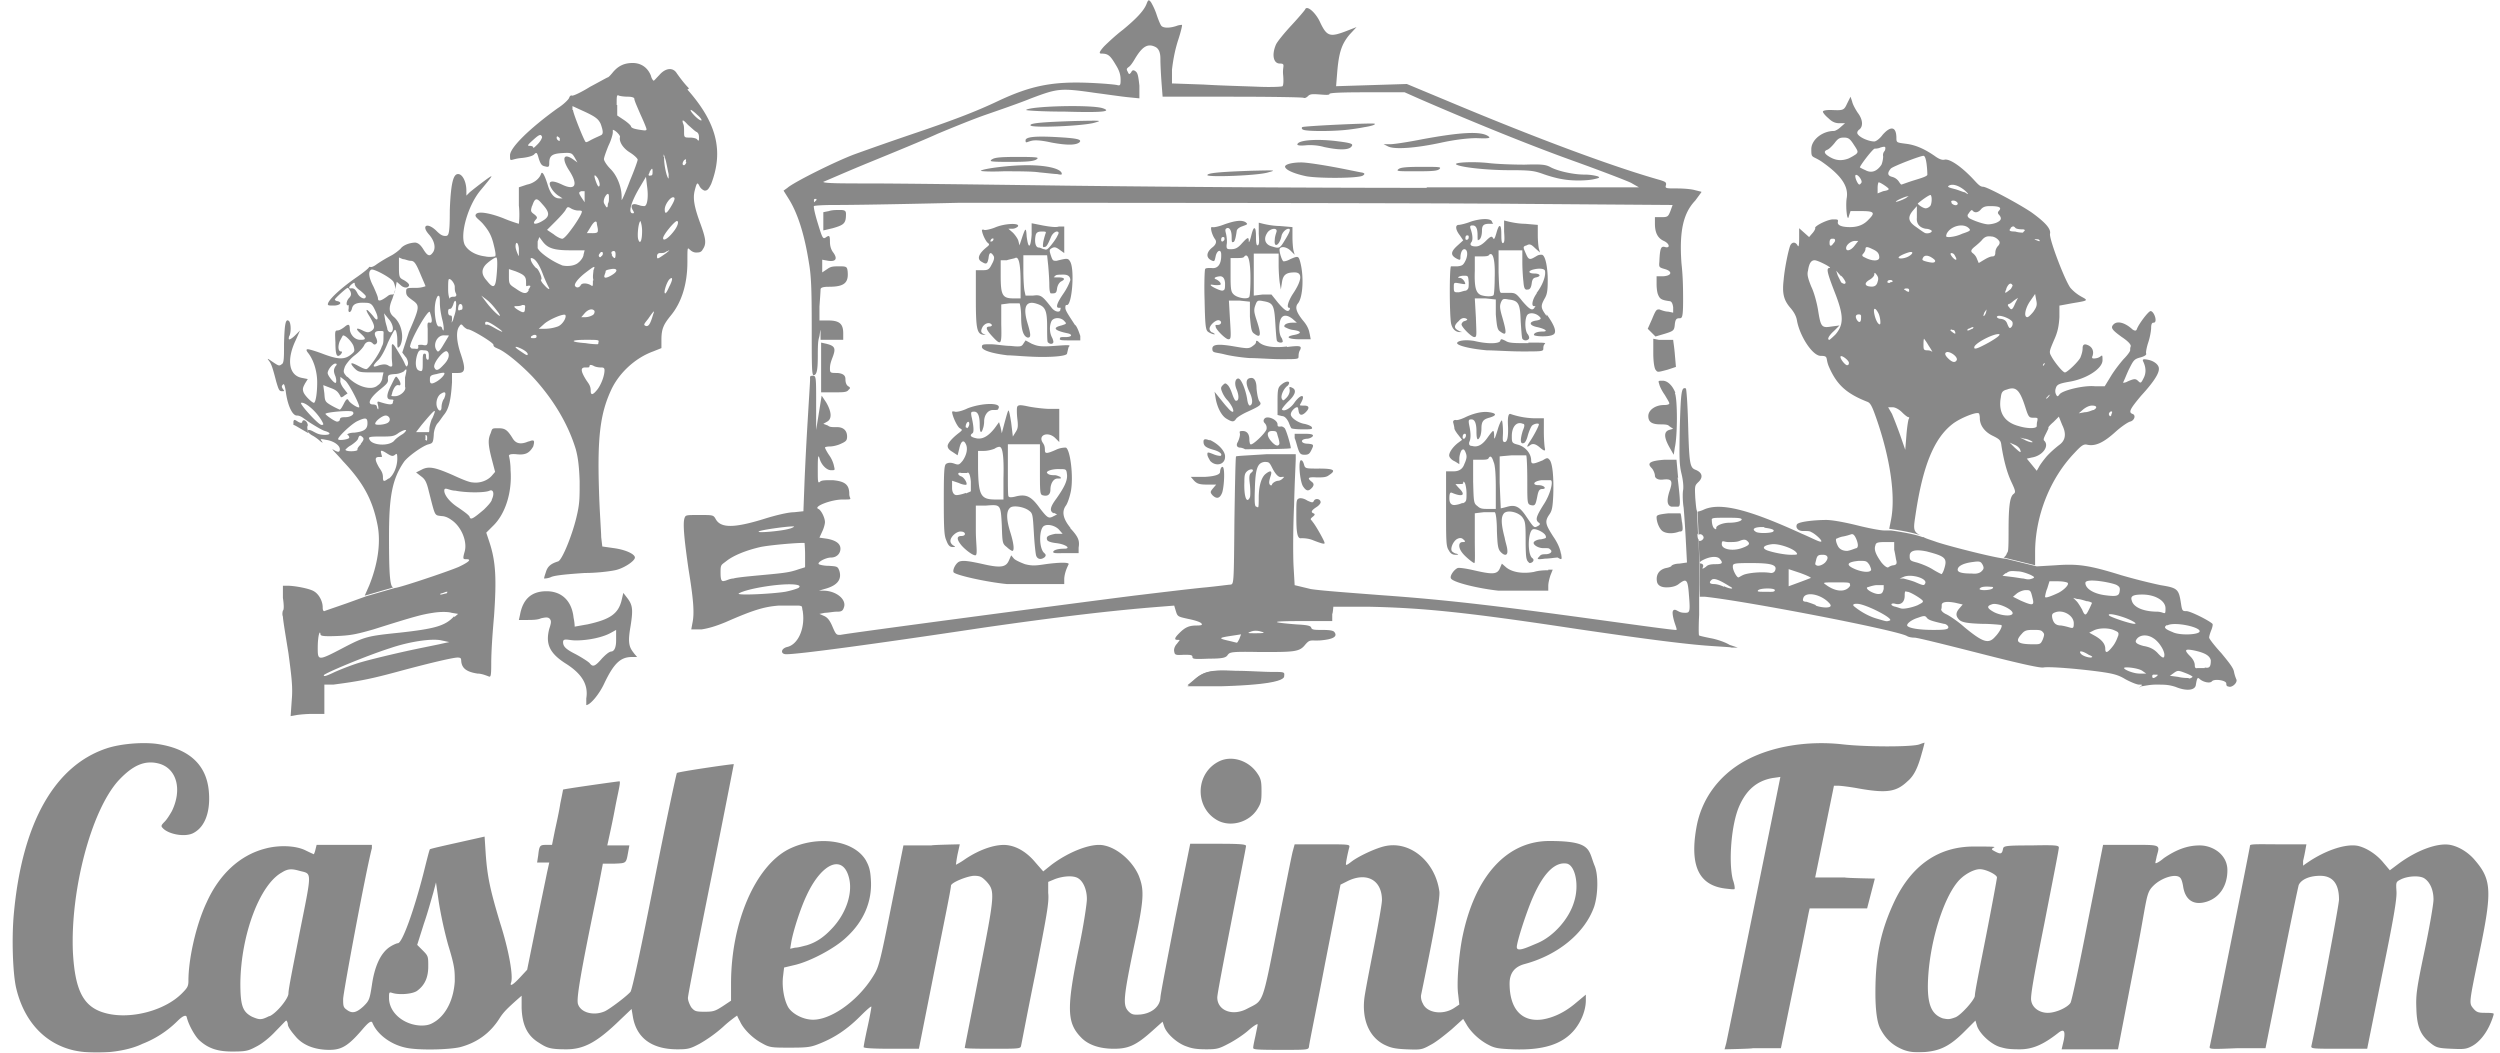
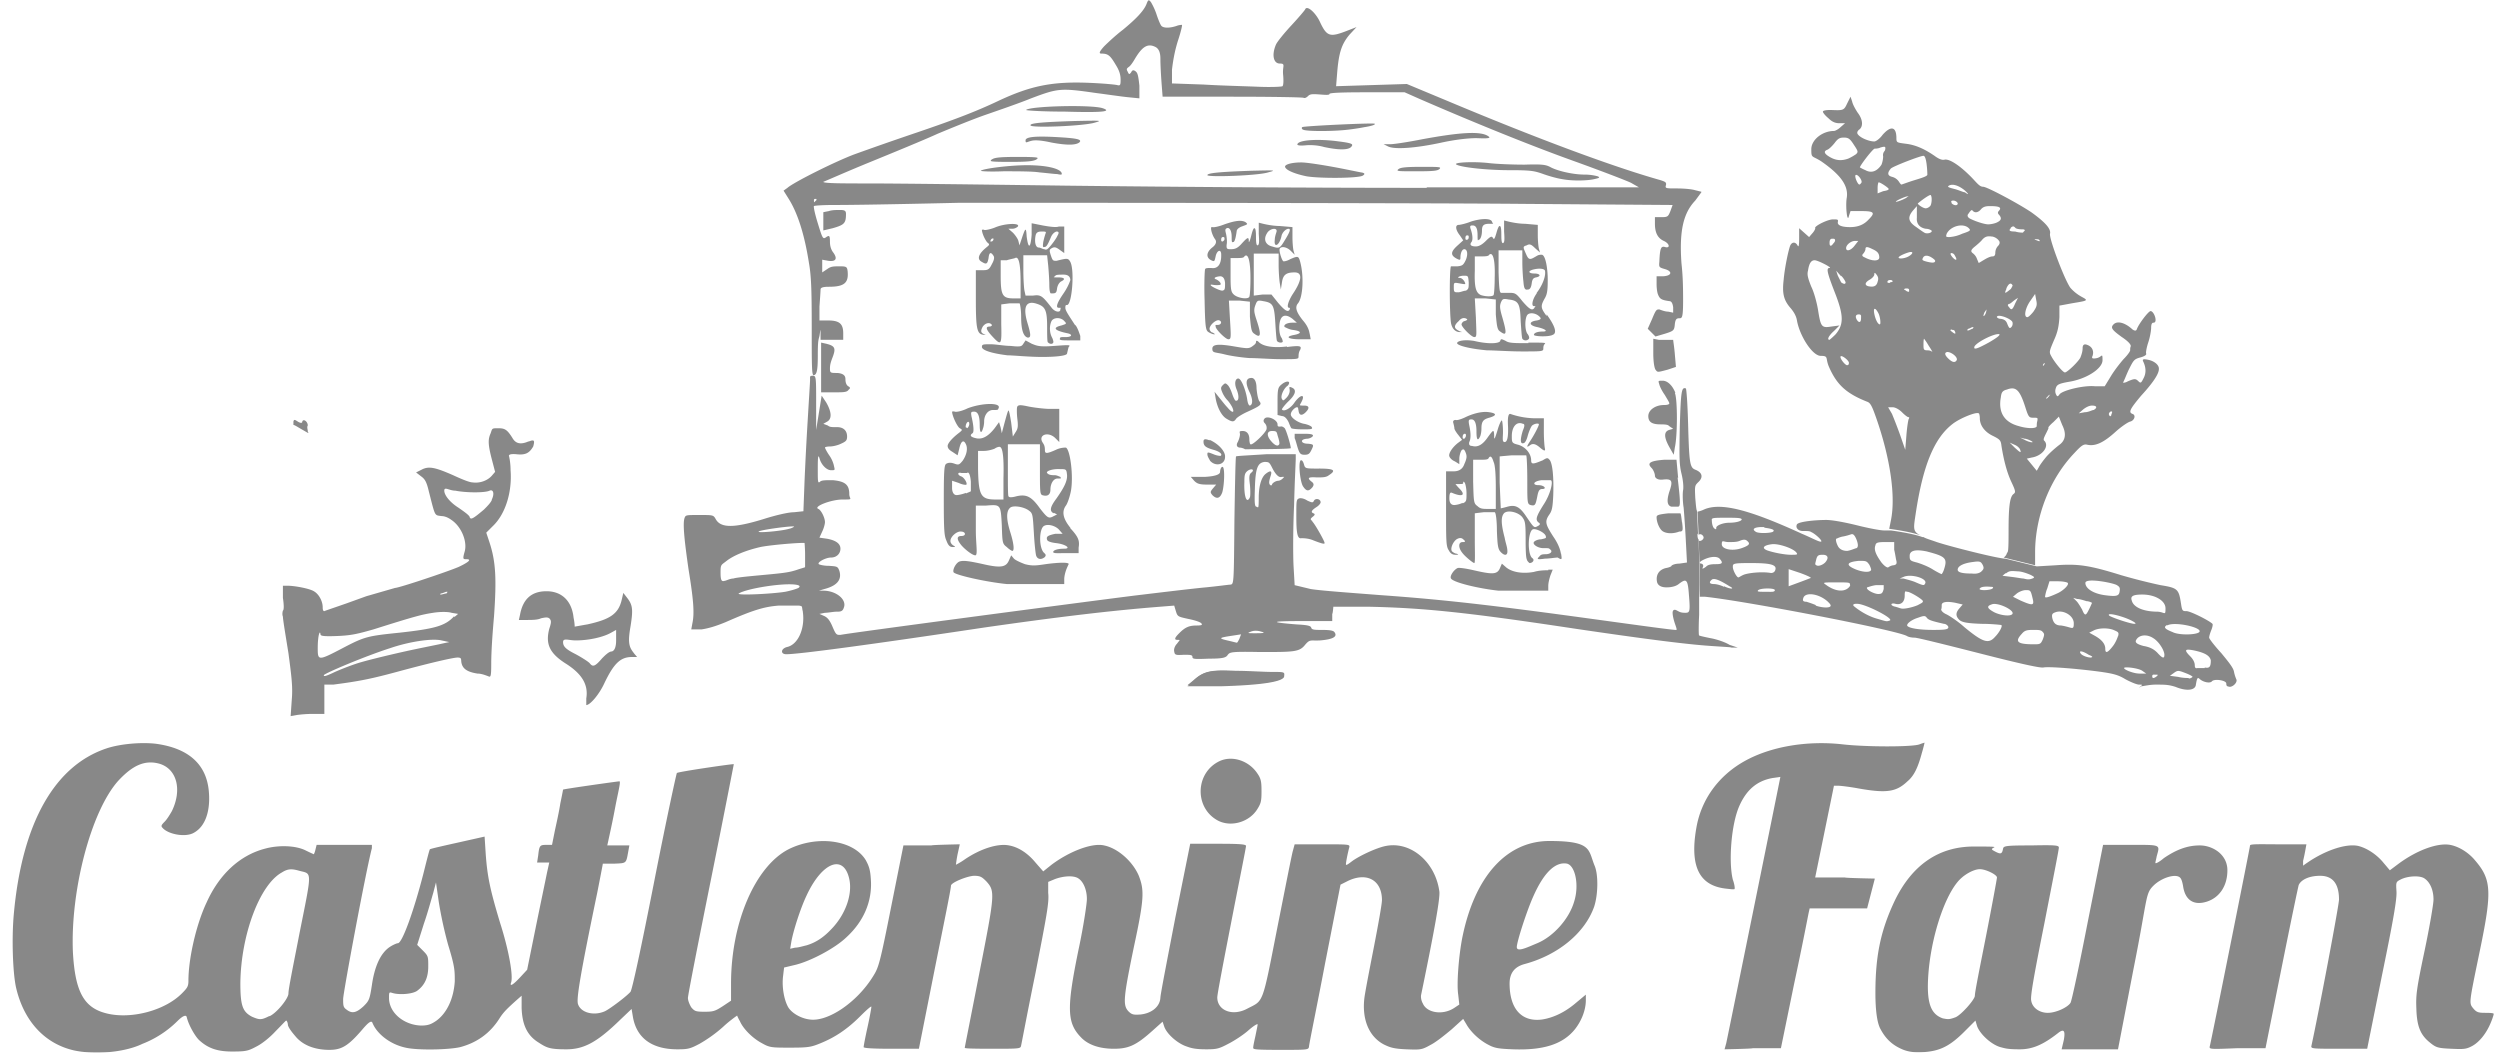
<svg xmlns="http://www.w3.org/2000/svg" width="190" height="80" fill="none">
  <g fill="#121212" clip-path="url(#a)" opacity=".5">
    <path d="M5.628 79.832c-2.226-.504-3.821-2.226-4.41-4.787-.251-1.134-.335-3.78-.167-5.586.63-6.929 3.107-11.296 7.097-12.598 1.05-.336 2.604-.462 3.695-.336 2.478.336 3.864 1.554 4.032 3.654.126 1.511-.294 2.645-1.134 3.107-.63.378-1.974.126-2.394-.378-.126-.126-.084-.21.168-.462.168-.168.378-.504.546-.798.798-1.638.378-3.233-.966-3.611-1.091-.294-2.015.126-3.107 1.302-2.1 2.351-3.654 8.44-3.444 13.06.168 2.982.84 4.2 2.562 4.62 1.848.461 4.41-.21 5.711-1.513.42-.42.504-.545.504-.965 0-1.68.588-4.284 1.386-5.964.966-2.141 2.52-3.57 4.41-4.073 1.05-.294 2.351-.252 3.107.126.336.168.63.294.63.294s.084-.168.126-.378l.084-.336h4.2v.252c-.463 1.764-2.184 11.002-2.184 11.465 0 .461 0 .63.252.797.42.336.755.252 1.301-.252.42-.42.462-.503.63-1.595.21-1.47.672-2.436 1.344-2.898.252-.168.546-.294.63-.294.336 0 1.218-2.478 1.932-5.25.252-1.007.462-1.847.504-1.89.042-.041.966-.251 2.1-.503l2.057-.462.084 1.302c.126 1.764.336 2.73 1.092 5.25.672 2.099 1.008 4.03.84 4.535-.126.336.126.21.672-.378l.546-.588.672-3.318c.378-1.848.756-3.653.84-4.073l.168-.756h-.924l.084-.546c.084-.756.126-.798.63-.798h.42l.21-1.05c.126-.588.336-1.512.42-2.1.126-.588.21-1.05.21-1.05 0-.041 4.157-.63 4.283-.63.126 0-.126.924-.336 2.058-.21 1.134-.462 2.226-.504 2.436l-.084.378h1.68l-.084.462c-.168.924-.126.882-1.05.924h-.882c0 .042-.42 2.183-.42 2.183-1.302 6.258-1.596 8.106-1.47 8.483.21.672 1.218.924 2.058.546.42-.21 1.638-1.133 1.932-1.47.126-.167.756-3.065 1.806-8.398.882-4.494 1.68-8.19 1.721-8.231 0-.084 4.284-.714 4.326-.672 0 0-.756 3.905-1.722 8.693-.966 4.787-1.764 8.86-1.764 9.07 0 .21.126.504.252.714.252.294.336.336 1.008.336.672 0 .798-.042 1.386-.42l.63-.42v-1.301c0-4.662 1.848-8.903 4.367-10.205 2.184-1.092 4.956-.714 5.88.84.252.462.336.756.378 1.428.126 1.68-.546 3.233-1.89 4.451-.84.798-2.646 1.764-3.822 2.058l-.881.21-.084.714c-.085.798.084 1.722.377 2.267.252.462.966.882 1.638.966 1.386.21 3.612-1.302 4.83-3.275.42-.672.504-.882 1.385-5.334l.924-4.62h2.142c0-.041 2.142-.083 2.142-.083l-.168.756c-.084.42-.126.798-.126.798s.336-.168.63-.378c1.218-.84 2.561-1.26 3.401-1.092.714.126 1.428.588 2.016 1.302l.588.672.63-.504c1.344-1.008 3.066-1.68 3.99-1.47 1.05.21 2.183 1.218 2.645 2.31.42 1.091.42 1.721-.378 5.417-.798 3.864-.84 4.41-.42 4.871.252.252.378.294.924.252.84-.084 1.47-.588 1.512-1.26 0-.251.546-3.023 1.134-6.089l1.134-5.627h2.141c1.68 0 2.1.042 2.1.168s-.504 2.604-1.092 5.627c-.588 3.024-1.092 5.627-1.092 5.88 0 1.007 1.176 1.47 2.31.84 1.218-.63 1.092-.21 2.268-6.216.588-2.94 1.092-5.543 1.176-5.795l.126-.462h2.099c1.974 0 2.1 0 2.058.21-.126.462-.294 1.302-.252 1.344.042.042.21-.084.378-.21.588-.462 1.974-1.092 2.646-1.218 1.89-.378 3.779 1.218 4.073 3.486.042.545-.336 2.73-1.386 7.81-.042.168 0 .462.126.672.294.714 1.512.924 2.394.336l.378-.252-.084-.755c-.126-.84.042-2.898.294-4.242.924-4.703 3.36-7.433 6.635-7.433 3.276 0 2.94.672 3.444 1.89.294.714.252 2.225-.042 3.107-.714 2.016-2.772 3.696-5.334 4.368-.713.21-1.091.672-1.091 1.47 0 1.931.923 2.94 2.477 2.73.798-.127 1.68-.505 2.562-1.26l.756-.63v.42c0 .755-.336 1.595-.84 2.225-.924 1.134-2.394 1.596-4.703 1.512-1.05-.042-1.386-.084-1.848-.336-.672-.336-1.344-.966-1.68-1.554l-.252-.42-.882.798c-.504.42-1.176.966-1.596 1.176-.672.378-.756.378-1.847.336-.924-.042-1.218-.126-1.722-.378-1.092-.588-1.638-1.848-1.47-3.444.042-.42.378-2.141.714-3.863.336-1.722.63-3.36.63-3.654 0-1.511-1.134-2.141-2.562-1.47l-.588.295-1.176 6.005c-.63 3.317-1.217 6.131-1.217 6.299-.042.252-.084.252-2.142.252s-2.1-.042-2.1-.168.084-.504.168-.882c.084-.42.168-.798.168-.882 0-.084-.336.126-.714.462-.378.336-1.092.798-1.512 1.008-.714.378-.882.42-1.68.42-.797 0-1.133-.084-1.47-.21-.671-.21-1.511-.924-1.721-1.512l-.126-.378-.798.714c-1.218 1.092-1.806 1.344-2.898 1.344s-1.973-.294-2.52-.882c-1.05-1.092-1.091-2.184-.167-6.677.378-1.764.63-3.486.63-3.822 0-.672-.252-1.301-.63-1.553-.336-.252-1.134-.21-1.806.042l-.504.21v.84c.084.713-.126 1.763-.966 6.089-.588 2.855-1.05 5.333-1.092 5.501-.042.252-.084.252-2.183.252-2.1 0-2.1-.042-2.1-.084s.504-2.562 1.092-5.585c1.217-6.174 1.217-6.3.546-7.055-.336-.336-.462-.42-.924-.42s-1.764.504-1.764.756-.546 2.897-1.218 6.257l-1.218 6.131h-2.1c-1.343 0-2.1-.042-2.1-.126 0-.084.127-.756.295-1.512.168-.756.294-1.47.294-1.554 0-.084-.378.252-.84.714-.966.966-1.89 1.596-3.024 2.058-.714.294-.924.336-2.31.336-1.385 0-1.553 0-2.141-.336-.714-.378-1.428-1.092-1.68-1.68-.126-.21-.21-.42-.21-.42s-.504.336-1.05.84a10.61 10.61 0 0 1-1.806 1.302c-.714.378-.882.42-1.68.42-1.973 0-3.15-.882-3.401-2.562L48 76.682l-.84.798c-1.764 1.722-2.772 2.268-4.116 2.268-1.343 0-1.511-.126-2.225-.588-.798-.546-1.134-1.344-1.176-2.562v-.924l-.336.294c-.798.714-1.05.966-1.344 1.428-.714 1.134-1.722 1.848-2.981 2.184-.882.21-3.276.252-4.158.042-1.176-.252-2.184-1.05-2.52-1.89-.084-.21-.336 0-.797.546-1.05 1.218-1.554 1.512-2.478 1.512-.924 0-1.89-.252-2.52-.966-.294-.336-.588-.714-.63-.924 0-.168-.084-.336-.126-.336-.042 0-.378.378-.798.798-.462.504-1.05.966-1.47 1.176-.63.336-.797.378-1.847.378-1.05 0-1.806-.21-2.52-.882-.336-.336-.798-1.176-.924-1.722-.042-.21-.294-.126-.714.294a7.782 7.782 0 0 1-2.646 1.722c-1.385.672-3.653.84-5.207.504zm27.549-2.268c.798-.588 1.302-1.68 1.386-2.981 0-.84 0-1.134-.504-2.772a31.327 31.327 0 0 1-.714-3.276l-.21-1.47-.21.799c-.126.42-.42 1.511-.714 2.351l-.504 1.596.42.42c.42.42.42.462.42 1.218s-.21 1.386-.84 1.848c-.336.252-1.344.335-1.89.168-.252-.084-.252-.042-.252.377 0 1.134 1.134 2.058 2.436 2.1.504 0 .756-.084 1.176-.378zm-12.683-.336c.546-.252 1.428-1.343 1.428-1.721 0-.378.378-2.184.84-4.578.966-4.83.966-4.493 0-4.745-.588-.168-.882-.168-1.344.126-1.68.924-3.107 4.745-3.15 8.399 0 1.721.169 2.183.883 2.561.587.252.713.252 1.301-.042h.042zm40.777-5.375c.714-.21 1.302-.588 1.932-1.26 1.05-1.092 1.596-2.603 1.344-3.78-.42-1.931-2.058-1.301-3.234 1.218-.504 1.05-1.05 2.814-1.176 3.57l-.084.504.378-.084c.252 0 .63-.126.84-.168zm55.559-.168c1.218-.504 2.436-1.848 2.814-3.192.378-1.217.084-2.687-.546-2.855-.882-.168-1.764.672-2.562 2.477-.462 1.008-1.259 3.444-1.259 3.864 0 .42.839 0 1.553-.294zm27.843 8.105c-.84-.336-1.386-.84-1.806-1.68-.21-.462-.336-1.344-.336-2.645 0-2.898.42-4.788 1.47-7.014 1.302-2.687 3.317-4.115 6.005-4.115 2.688 0 1.008.042 1.47.294.588.336.672.294.756-.126.042-.21.168-.252 2.142-.252 1.931-.042 2.099 0 2.099.168s-.504 2.688-1.092 5.711c-.797 3.99-1.091 5.627-1.007 5.921.084.546.63.924 1.259.924.63 0 1.512-.42 1.722-.756.084-.084.672-2.855 1.302-6.089l1.176-5.921h2.1c2.351 0 2.225-.042 1.973.882-.042.252-.126.504-.084.504.042.042.336-.126.63-.378.924-.63 1.764-.966 2.73-.966s2.1.672 2.1 1.89-.63 2.1-1.596 2.393c-.966.294-1.596-.126-1.764-1.133-.042-.294-.126-.588-.21-.672-.294-.378-1.428-.042-2.058.588-.629.63-.42.881-1.511 6.34l-1.176 6.09h-4.284l.168-.714c.126-.714 0-.882-.462-.504-1.133.882-1.931 1.218-2.897 1.218-.966 0-1.134-.084-1.47-.168-.714-.21-1.554-1.008-1.764-1.596l-.126-.42-.84.84c-1.092 1.092-1.848 1.47-3.065 1.554-.672.042-1.092 0-1.554-.168zm3.947-2.478c.42-.168 1.47-1.343 1.47-1.638 0-.293.378-2.141.84-4.493.462-2.352.84-4.41.84-4.493 0-.21-.84-.63-1.302-.63-.462 0-1.26.42-1.722 1.008-1.05 1.301-1.973 4.241-2.183 6.887-.168 2.183.126 3.107 1.091 3.443.42.084.504.084.966-.084zm-17.427 1.974c.167-.756 4.115-20.2 4.115-20.241 0 0-.252.042-.588.084-1.176.21-1.974.882-2.52 2.1-.63 1.385-.84 4.283-.504 5.627.126.336.168.672.126.714-.042.042-.336 0-.713-.042-2.016-.252-2.688-1.764-2.184-4.62.378-2.184 1.722-3.99 3.695-5.081 1.974-1.092 4.704-1.554 7.391-1.26 1.806.21 5.376.21 5.88 0 .21-.084.378-.126.378-.126s-.084.378-.21.798c-.294 1.092-.588 1.722-1.092 2.142-.84.797-1.554.923-3.696.545-.672-.126-1.386-.21-1.554-.21h-.336l-.713 3.486-.714 3.486h2.267c0 .042 2.268.084 2.268.084l-.294 1.133-.294 1.134h-4.367l-.084.378c-.042.21-.504 2.604-1.092 5.334l-1.008 4.913h-2.142c0 .042-2.141.084-2.141.084l.126-.462zm36.745.252c.084-.252 3.066-15.16 3.066-15.286 0-.126.965-.084 2.141-.084h2.142l-.084.462c-.042.252-.126.63-.168.798v.378c-.042 0 .336-.252.336-.252 1.344-.924 2.94-1.47 3.863-1.26.672.168 1.428.672 1.932 1.302l.462.546.672-.504c1.428-1.05 2.982-1.596 3.906-1.428.672.126 1.427.588 1.931 1.218 1.218 1.428 1.26 2.352.336 6.803-.84 4.073-.84 3.99-.504 4.41.252.293.378.335.924.335s.63.042.63.084-.084.336-.21.63c-.336.84-.882 1.512-1.428 1.806-.462.252-.671.252-1.595.21-.966-.042-1.134-.084-1.554-.42-.756-.588-1.05-1.218-1.092-2.604-.042-1.05 0-1.47.63-4.451.378-1.806.672-3.528.672-3.864 0-.714-.252-1.301-.672-1.595-.336-.252-1.302-.21-1.848.084-.336.168-.336.21-.294.882.042.545-.21 2.057-1.092 6.34l-1.134 5.628h-2.141c-1.974 0-2.142 0-2.1-.21.546-2.478 2.1-10.709 2.1-11.129 0-1.175-.462-1.805-1.428-1.805s-1.512.378-1.638.714c-.042.126-.63 2.94-1.302 6.299l-1.218 6.089h-2.141c-2.016.084-2.142.084-2.1-.126zM92.641 62.404c-1.89-.924-1.847-3.695.084-4.577.966-.42 2.184 0 2.814.924.294.42.336.63.336 1.386 0 .755-.042.923-.336 1.385-.588.924-1.89 1.344-2.898.882zm4.956-11.044c-.084.42-1.806.672-4.83.714h-2.52l.463-.378c.797-.714 1.343-.798 3.233-.714.924 0 2.1.084 2.688.084.966 0 1.008 0 .966.294z" />
    <path d="M64.295 16.252c0-.21-.084-.294-.42-.294-.336 0-.63 0-.882.084l-.42.084v1.386l.714-.168c.882-.252 1.008-.378 1.008-1.092zm53.249 7.769c-.462-.63-.462-.756-.168-1.302.21-.336.252-.63.252-1.47s-.168-1.89-.462-1.89c-.294 0-.336.084-.504.168-.42.252-.504.21-.714-.294-.209-.461-.209-.503.084-.587.21-.126.336-.084.63.21l.378.335-.084-.293c-.042-.168-.084-.63-.084-1.05v-.756l-.965-.084c-.504 0-1.092-.126-1.26-.168l-.336-.084v.84c.042.588.042.84-.084.882-.084 0-.126-.126-.126-.63s-.042-.672-.126-.672c-.084 0-.168.252-.252.546-.126.42-.168.504-.252.378-.084-.168-.168-.168-.546.21-.294.294-.546.42-.756.42-.378 0-.504-.126-.336-.336.126-.168.084-.588-.084-1.05-.042-.168 0-.21.168-.21.252 0 .378.21.378.756s.042.336.084.336c.126 0 .252-.294.252-.714s.168-.504.588-.504c.42 0 .21 0 .168-.168-.084-.252-.798-.252-1.596 0-.42.168-.84.252-.924.252-.294 0-.252.378.084.798l.252.378-.462.42c-.504.462-.504.713-.042.966.252.125.294.125.294-.084 0-.337.126-.63.294-.63.252 0 .294.461.084.881-.168.336-.252.378-.588.42h-.504c-.126 0-.126 3.612 0 4.326.084.42.336.672.672.672s.042 0-.126-.126c-.336-.168-.336-.378.042-.714.168-.21.336-.252.504-.21.21.084.168.126-.042.21-.126 0-.252.168-.252.252 0 .21.756.966.966.966.21 0 .168-.126.126-1.47l-.084-1.47h.798l.798.084v1.134c.084.966.126 1.176.336 1.302.504.378.504.126.168-1.05-.21-.714-.21-.882-.126-1.134.126-.294.168-.336.588-.252.756.084.882.294.924 1.638.042.63.084 1.26.126 1.344a.314.314 0 0 0 .503 0c.042-.084 0-.21-.084-.336-.251-.252-.251-1.302 0-1.512.21-.168.672-.084.924.21.126.126 0 .21-.252.252-.63.084-.588.378.042.504.588.126.882.336.42.336s-.672.126-.672.252 1.134.168 1.428 0c.336-.126.21-.63-.462-1.554v.126zm-6.047-5.795c-.084 0-.126 0-.126-.126s.042-.21.126-.21c.084 0 .126 0 .126.126s-.042.168-.126.21zm-.084 3.863c-.168 0-.42.126-.588.126-.294 0-.336 0-.336-.378s0-.378.462-.294c.462.084.462.084.336-.168-.084-.126-.21-.252-.336-.252-.294 0-.042-.168.294-.168.336 0 .336 0 .378.504 0 .42 0 .504-.21.63zm2.184-1.05c0 .714-.042 1.302-.084 1.386-.084.126-.588.126-.966 0-.378-.168-.504-.588-.462-1.848v-1.092h.504c.252 0 .546 0 .588-.125.294-.252.462.42.42 1.721v-.042zm3.191 1.26c-.336.462-.42.966-.21.966s.084 0 .042.126c-.168.252-.378.126-.923-.504-.462-.588-.546-.63-.966-.63h-.63c-.126 0-.168-.21-.21-1.596v-1.637h1.806v.881c0 .504.042 1.176.084 1.512.042.546.126.63.335.588.168 0 .252-.168.294-.462.042-.336.126-.42.336-.462.42-.084.294-.294-.126-.294s-.546-.168-.126-.294c.462-.126.882-.084.924.084.084.42-.21 1.134-.63 1.68v.042zm-17.26 3.066c-.041-.336-.21-.672-.503-1.008-.504-.63-.63-1.008-.378-1.302.378-.462.462-2.058.168-3.15-.126-.462-.168-.462-.756-.21-.21.127-.42.168-.504.168-.126 0-.378-.84-.294-.965.126-.21.546-.126.84.168l.294.294-.084-.294c-.042-.168-.084-.63-.084-1.05v-.756l-.966-.084c-.504 0-1.092-.126-1.26-.168l-.336-.084v.84c.042.588.042.84-.084.882-.084 0-.126-.126-.126-.63s-.042-.672-.126-.672c-.084 0-.168.294-.252.63-.084.336-.168.504-.168.378 0-.378-.084-.336-.546.168-.294.336-.504.42-.798.42-.294 0-.378 0-.336-.378.042-.21 0-.546-.042-.756-.084-.336-.084-.378.042-.462.21-.084.378.168.378.672s.042.378.126.378c.084 0 .168-.21.252-.798 0-.168.168-.294.378-.378.462-.168.504-.168.294-.336-.294-.168-.756-.126-1.596.168-.42.168-.84.252-.924.21-.21-.084-.041.588.21.924.126.168.084.378-.167.588-.505.378-.547.798-.127 1.008.252.125.252.083.336-.295.084-.42.378-.587.42-.21.042.798-.252 1.176-.755 1.092-.252 0-.42 0-.463.084-.041.084-.083 1.176-.041 2.394.041 2.016.084 2.268.294 2.394.126.084.336.168.42.168.125 0 .084 0-.084-.126-.127 0-.253-.168-.253-.294 0-.294.546-.756.756-.63.21.084.126.336-.126.336s-.168 0-.168.126c0 .21.756.966.966.966.21 0 .21-.126.126-1.47l-.084-1.47h.798l.798.084v1.134c.084.966.126 1.176.336 1.302.504.378.546.084.168-1.05-.21-.63-.21-.798-.084-1.134.126-.336.168-.378.588-.294.756.126.84.294.924 1.68.042.672.084 1.26.126 1.344.084.126.336.168.42.084.042 0 0-.21-.084-.336-.21-.294-.21-1.092-.042-1.428.168-.336.504-.294.882 0l.336.294h-.336c-.42 0-.714.168-.588.336.042 0 .294.168.588.21.672.084.756.252.168.378-.756.126-.546.336.378.336h.84l-.084-.462v.042zm-6.719-7.14c0-.125.042-.21.126-.21.084 0 .126 0 .126.127 0 .126-.042.126-.126.21-.084 0-.126 0-.126-.126zm.084 3.864c-.21 0-.882-.336-.882-.42 0-.084.169 0 .42 0 .252 0 .378 0 .336-.126-.042-.126-.168-.21-.294-.294-.293-.084-.168-.21.252-.252.224 0 .35.168.378.504 0 .462 0 .546-.21.588zm2.142-.924c0 .714-.042 1.302-.084 1.386-.084.21-.798.126-1.134-.126-.252-.21-.294-.336-.294-1.512v-1.302h.462c.294 0 .546 0 .588-.126.294-.293.462.378.462 1.68zm1.26-3.443c.21-.378.84-.462.714-.084-.042.126-.126.378-.126.588-.084.63.336.462.504-.252.042-.294.336-.588.546-.588.21 0 .042.336-.294.882-.378.63-.42.63-.966.462-.504-.126-.672-.546-.378-1.008zm1.68 5.669c.042 0 .084 0 .042.126-.126.252-.378.084-.882-.504l-.504-.63h-.672l-.672.084v-3.191h1.89v.84c0 .503.042 1.091.084 1.385l.084.504.084-.546c.084-.588.336-.756.966-.756.63 0 .546.63-.168 1.68-.336.546-.462 1.008-.252 1.008zm-16.252 1.344c-.546-.84-.756-1.134-.756-1.344 0-.21.042-.21.126-.21.378 0 .588-2.646.252-3.276-.168-.294-.21-.294-1.05-.084-.252 0-.294 0-.42-.378-.126-.377-.126-.461 0-.545.252-.168.378-.126.714.126l.294.21v-2.016h-.42c-.21.084-.756 0-1.218-.084l-.84-.168v.882c-.084 1.05-.252 1.092-.378.126-.042-.714-.084-.714-.378.168l-.168.504-.084-.336c-.042-.168-.252-.462-.42-.63l-.336-.294h.294a.641.641 0 0 0 .42-.168c.21-.294-1.008-.252-1.764.084-.335.126-.713.21-.797.168-.084-.042-.168 0-.168 0 0 .252.252.798.42.966.168.126.168.168-.042.336-.63.504-.798.924-.378 1.134.336.21.42.167.504-.294.042-.42.168-.504.378-.168.084.126.041.335-.126.63-.21.42-.294.461-.714.461h-.504v2.142c0 2.394.084 2.73.63 2.772h.126c-.378-.126-.42-.252-.252-.588.168-.294.546-.42.714-.168.042 0-.042.126-.168.126-.336 0-.294.21.21.756.671.714.713.672.671-.966v-1.47c-.041 0 .63-.084.63-.084h.756c.042 0 .126.504.126 1.008 0 1.008.168 1.512.504 1.596.252 0 .252-.21-.042-1.176-.336-1.176-.084-1.68.756-1.386.63.21.756.504.756 1.764s.042 1.134.084 1.176c.126.126.336.126.378 0 .042 0 0-.21-.084-.378-.21-.378-.21-.924-.042-1.26.168-.294.714-.294.966 0 .21.21.168.21-.21.336-.714.168-.546.378.42.588.462.084.378.294-.084.294s-.42 0-.462.126c-.042.126.21.126.756.126h.798v-.336c-.084-.252-.21-.63-.378-.84v.042zm-6.341-6.383h-.126s.042-.168.126-.21c.084-.042.126 0 .126 0a.23.23 0 0 1-.126.21zm2.183 3.15v1.175h-.546c-.84 0-.966-.252-.966-1.722V19.78h.462c.252-.085.546-.127.63-.169.294-.168.42.504.42 1.89zm1.134-3.57c.042-.252.168-.336.462-.336.294 0 .378 0 .294.168a6.5 6.5 0 0 0-.168.63c-.042.336-.042.42.084.378.168 0 .252-.168.504-.756.084-.21.252-.378.42-.42.168 0 .21.084.084.294-.084.21-.336.546-.504.756-.252.294-.336.378-.504.294-.126 0-.294-.126-.42-.126-.252 0-.336-.42-.252-.882zm2.1 4.41c-.462.671-.588 1.049-.336 1.049.252 0 .126 0 .126.126 0 .252-.378.21-.63-.084-.756-.966-.84-1.05-1.47-.966h-.546l-.084-.378c-.042-.21-.084-.924-.084-1.554v-1.134h1.806l.084.798c.042.462.084 1.134.084 1.47 0 .336.042.63.126.63.336 0 .42 0 .462-.378.042-.252.168-.462.336-.546.336-.168.21-.294-.252-.294-.462 0-.336 0-.21-.126.042-.084.336-.084.63-.084s.504.126.504.42c-.084.252-.252.63-.546 1.05zm35.359 3.737c-1.091 0-1.469 0-1.721-.168-.336-.168-.378-.168-.42 0-.084.21-.924.252-1.974 0-.756-.126-1.302 0-1.302.168s.882.42 2.268.546c.546 0 1.722.084 2.646.084 1.511 0 1.637 0 1.637-.21s.042-.294.126-.378c.084-.084-.168-.084-1.26-.084v.042zm-36.031.21c-1.134.084-1.302 0-1.722-.168l-.462-.252-.168.252c-.126.21-.21.252-.966.168-.462 0-1.133-.126-1.511-.126-.588 0-.672 0-.672.21s.588.462 1.931.63c.42 0 1.638.125 2.646.125s1.848-.083 1.89-.251c.042-.168.084-.378.126-.504.168-.168.084-.168-1.092-.084zm17.68.042c-1.008.126-1.806 0-2.142-.336-.126-.126-.21-.126-.21 0s-.126.21-.294.336c-.252.168-.378.168-1.344 0-1.218-.21-1.68-.168-1.68.168s.168.252.882.42c.462.126 1.344.252 1.932.293.588 0 1.68.085 2.394.085 1.302 0 1.344 0 1.344-.21s.042-.378.126-.504c.126-.294 0-.336-1.008-.21v-.042zm29.48.588c-.042-.546-.126-1.008-.126-1.092h-1.092l-.42-.084v1.092c0 .671.084 1.133.168 1.26.168.21.126.21.924 0l.63-.21-.084-.966zM83.822 8.23c-.84-.294-5.543-.168-5.837.126-.042.042 1.26.126 2.94.126 2.814.084 3.611 0 2.898-.252zm-2.141.966c-2.562.084-3.444.168-3.36.336.084.21 4.074.042 4.872-.21.588-.168.546-.168-1.512-.126zm22.803.21c-.084-.084-5.333.168-5.501.252-.084.042-.042.126.084.168.336.126 2.477.126 3.611-.042 1.008-.084 1.89-.252 1.806-.378zm-24.273 1.008c-1.596-.084-2.268 0-2.268.252s.084.126.42.042c.294-.084.798-.042 1.554.126 1.134.21 1.806.21 2.1 0 .294-.252-.252-.336-1.806-.42zm32.924-.042c-.546-.42-2.058-.336-5.04.21-1.049.21-2.141.378-2.435.378h-.504l.336.168c.504.252 2.142.126 4.073-.294.966-.21 1.974-.336 2.646-.336.924.042 1.092 0 .924-.126zm-11.381.378c-1.512-.21-3.065-.126-3.15.21-.041.084.169.126.63.084.379-.042.966 0 1.386.126.966.21 1.722.252 2.016.042.294-.252.126-.336-.882-.462zm-24.399 1.176c-1.26 0-1.722.041-1.931.167-.294.168-.126.168 1.385.168 1.512 0 1.722-.042 1.974-.168.21-.126.084-.167-1.428-.167zm30.698.755c-1.175 0-1.595.042-1.763.168-.21.168-.042.168 1.344.168 1.385 0 1.595-.042 1.763-.168.168-.168 0-.168-1.344-.168zm-27.422.42c-.252-.336-1.26-.546-2.562-.546-1.302 0-3.317.252-3.527.42-.042.042.714.084 1.721.042 1.008 0 2.226 0 2.73.084.504.042 1.134.126 1.344.126.378.084.42.042.294-.126zm14.53-.126c-2.394.084-3.401.168-3.401.336s3.821.042 4.619-.21c.63-.168.588-.168-1.218-.126zm8.273.126c-.252-.042-1.218-.252-2.142-.42-.924-.168-2.015-.336-2.393-.336-.756 0-1.344.168-1.218.378.126.252.798.504 1.596.672.923.168 3.863.168 4.283-.042.21-.126.168-.21-.126-.252zm17.974.294a3.794 3.794 0 0 0-.966-.126c-.924 0-2.142-.294-2.646-.588-.336-.168-.63-.21-1.931-.168-.84 0-2.1-.042-2.772-.126-1.176-.126-2.73-.042-2.394.126.378.21 2.352.42 3.99.42 1.637 0 1.889.042 2.603.294.462.168 1.092.336 1.386.378.84.168 2.016.126 2.52 0 .378-.084.42-.126.21-.21zm0 0a3.794 3.794 0 0 0-.966-.126c-.924 0-2.142-.294-2.646-.588-.336-.168-.63-.21-1.931-.168-.84 0-2.1-.042-2.772-.126-1.176-.126-2.73-.042-2.394.126.378.21 2.352.42 3.99.42 1.637 0 1.889.042 2.603.294.462.168 1.092.336 1.386.378.84.168 2.016.126 2.52 0 .378-.084.42-.126.21-.21zm-8.273-3.023c-.546-.42-2.058-.336-5.04.21-1.049.21-2.141.378-2.435.378h-.504l.336.168c.504.252 2.142.126 4.073-.294.966-.21 1.974-.336 2.646-.336.924.042 1.092 0 .924-.126zm-5.082 2.31c-1.175 0-1.595.041-1.763.167-.21.168-.042.168 1.344.168 1.385 0 1.595-.042 1.763-.168.168-.168 0-.168-1.344-.168zm-3.569-3.276c-.084-.084-5.333.168-5.501.252-.084.042-.042.126.084.168.336.126 2.477.126 3.611-.042 1.008-.084 1.89-.252 1.806-.378zm-1.05 3.695c-.252-.042-1.218-.252-2.142-.42-.924-.168-2.015-.336-2.393-.336-.756 0-1.344.168-1.218.378.126.252.798.504 1.596.672.923.168 3.863.168 4.283-.042.21-.126.168-.21-.126-.252zm-1.68-2.351c-1.512-.21-3.065-.126-3.15.21-.041.084.169.126.63.084.379-.042.966 0 1.386.126.966.21 1.722.252 2.016.042.294-.252.126-.336-.882-.462zm-6.593 2.225c-2.394.084-3.401.168-3.401.336s3.821.042 4.619-.21c.63-.168.588-.168-1.218-.126zM83.823 8.231c-.84-.294-5.544-.168-5.838.126-.042.042 1.26.126 2.94.126 2.814.084 3.611 0 2.898-.252zm-2.142.966c-2.562.084-3.444.168-3.36.336.084.21 4.074.042 4.872-.21.588-.168.546-.168-1.512-.126zm-1.47 1.218c-1.596-.084-2.268 0-2.268.252s.084.126.42.042c.294-.084.798-.042 1.554.126 1.134.21 1.806.21 2.1 0 .294-.252-.252-.336-1.806-.42zm.42 2.687c-.252-.336-1.26-.546-2.562-.546-1.302 0-3.317.252-3.527.42-.042.042.714.084 1.721.042 1.008 0 2.226 0 2.73.084.504.042 1.134.126 1.344.126.378.084.42.042.294-.126zm-3.276-1.175c-1.26 0-1.722.041-1.931.167-.294.168-.126.168 1.385.168 1.512 0 1.722-.042 1.974-.168.21-.126.084-.167-1.428-.167zm0 0c-1.26 0-1.722.041-1.931.167-.294.168-.126.168 1.385.168 1.512 0 1.722-.042 1.974-.168.21-.126.084-.167-1.428-.167zm3.276 1.175c-.252-.336-1.26-.546-2.562-.546-1.302 0-3.317.252-3.527.42-.042.042.714.084 1.721.042 1.008 0 2.226 0 2.73.084.504.042 1.134.126 1.344.126.378.084.42.042.294-.126zm-.42-2.687c-1.596-.084-2.268 0-2.268.252s.084.126.42.042c.294-.084.798-.042 1.554.126 1.134.21 1.806.21 2.1 0 .294-.252-.252-.336-1.806-.42zm1.47-1.218c-2.562.084-3.444.168-3.36.336.084.21 4.074.042 4.872-.21.588-.168.546-.168-1.512-.126zm2.142-.966c-.84-.294-5.544-.168-5.838.126-.042.042 1.26.126 2.94.126 2.814.084 3.611 0 2.898-.252zm11.338 4.745c-2.394.084-3.401.168-3.401.336s3.821.042 4.619-.21c.63-.168.588-.168-1.218-.126zm6.593-2.225c-1.512-.21-3.065-.126-3.15.21-.041.084.169.126.63.084.379-.042.966 0 1.386.126.966.21 1.722.252 2.016.042.294-.252.126-.336-.882-.462zm1.68 2.351c-.252-.042-1.218-.252-2.142-.42-.924-.168-2.015-.336-2.393-.336-.756 0-1.344.168-1.218.378.126.252.798.504 1.596.672.923.168 3.863.168 4.283-.042.21-.126.168-.21-.126-.252zm1.05-3.695c-.084-.084-5.333.168-5.501.252-.084.042-.042.126.084.168.336.126 2.477.126 3.611-.042 1.008-.084 1.89-.252 1.806-.378zm3.569 3.275c-1.175 0-1.595.042-1.763.168-.21.168-.042.168 1.344.168 1.385 0 1.595-.042 1.763-.168.168-.168 0-.168-1.344-.168zm5.082-2.31c-.546-.42-2.058-.335-5.04.21-1.049.21-2.141.379-2.435.379h-.504l.336.168c.504.252 2.142.126 4.073-.294.966-.21 1.974-.336 2.646-.336.924.042 1.092 0 .924-.126zm8.273 3.024a3.794 3.794 0 0 0-.966-.126c-.924 0-2.142-.294-2.646-.588-.336-.168-.63-.21-1.931-.168-.84 0-2.1-.042-2.772-.126-1.176-.126-2.73-.042-2.394.126.378.21 2.352.42 3.99.42 1.637 0 1.889.042 2.603.294.462.168 1.092.336 1.386.378.84.168 2.016.126 2.52 0 .378-.084.42-.126.21-.21zm0 0a3.794 3.794 0 0 0-.966-.126c-.924 0-2.142-.294-2.646-.588-.336-.168-.63-.21-1.931-.168-.84 0-2.1-.042-2.772-.126-1.176-.126-2.73-.042-2.394.126.378.21 2.352.42 3.99.42 1.637 0 1.889.042 2.603.294.462.168 1.092.336 1.386.378.84.168 2.016.126 2.52 0 .378-.084.42-.126.21-.21zm-8.273-3.023c-.546-.42-2.058-.336-5.04.21-1.049.21-2.141.378-2.435.378h-.504l.336.168c.504.252 2.142.126 4.073-.294.966-.21 1.974-.336 2.646-.336.924.042 1.092 0 .924-.126zm-5.082 2.31c-1.175 0-1.595.041-1.763.167-.21.168-.042.168 1.344.168 1.385 0 1.595-.042 1.763-.168.168-.168 0-.168-1.344-.168zM98.983 9.7c-.084.042-.042.126.084.168.336.126 2.477.126 3.611-.042 1.008-.126 1.89-.336 1.806-.42-.084-.042-5.333.21-5.501.294zm4.451 3.401c-.252-.042-1.218-.252-2.142-.42-.924-.168-2.015-.336-2.393-.336-.756 0-1.344.168-1.218.378.126.252.798.504 1.596.672.923.168 3.863.168 4.283-.042.21-.126.168-.21-.126-.252zm-4.2-2.1c.379-.041.966 0 1.386.127.966.21 1.722.252 2.016.042.294-.21.126-.294-.882-.42-1.512-.21-3.065-.126-3.15.21-.041.084.127.084.63.042zm-4.073 1.974c-2.394.084-3.401.168-3.401.336s3.821.042 4.619-.21c.63-.168.588-.168-1.218-.126zM83.823 8.231c-.84-.294-5.544-.168-5.838.126-.042.042 1.26.126 2.94.126 2.814.084 3.611 0 2.898-.252zm-2.142.966c-2.562.084-3.444.168-3.36.336.084.21 4.074.042 4.872-.21.588-.168.546-.168-1.512-.126zm-1.47 1.218c-1.596-.084-2.268 0-2.268.252s.084.126.42.042c.294-.084.798-.042 1.554.126 1.134.21 1.806.21 2.1 0 .294-.252-.252-.336-1.806-.42zm-2.142 2.141c-1.302 0-3.317.252-3.527.42-.042.042.714.084 1.721.042 1.008 0 2.226 0 2.73.084.504.042 1.134.126 1.344.126.378 0 .42 0 .294-.168-.252-.294-1.218-.504-2.562-.504zm-1.302-.252c1.26 0 1.722-.042 1.974-.168.252-.168.126-.168-1.386-.168-1.511 0-1.722.042-1.931.168-.294.126-.168.168 1.343.168zm52.536 2.268-.504-.126c-.294-.084-.924-.126-1.386-.126-.798 0-.882 0-.798-.252.042-.21-.042-.252-.42-.378-3.443-.966-9.155-3.065-16.252-6.047l-3.023-1.26-2.688.084-2.688.084.084-1.05c.126-1.512.336-2.141.924-2.855l.546-.588-.756.294c-1.302.504-1.512.42-2.058-.756-.336-.672-.965-1.218-1.091-.882-.042.084-.504.63-1.05 1.218s-1.092 1.26-1.176 1.47c-.336.797-.168 1.427.294 1.427.462 0 .21.168.252.798.042.42.042.84-.042.924-.042.042-.84.084-1.848.042-.966-.042-2.814-.084-4.157-.168l-2.394-.084v-1.05c.084-.714.21-1.428.462-2.225.21-.63.336-1.176.294-1.176 0 0-.21 0-.42.084-.504.168-.966.168-1.134 0-.084-.084-.252-.504-.378-.882a5.04 5.04 0 0 0-.42-.924c-.168-.21-.21-.21-.336.126-.21.546-.84 1.176-1.806 1.974-.504.378-1.133.966-1.428 1.26-.336.377-.42.545-.21.545.505 0 .672.126 1.092.84.294.462.378.798.378 1.134 0 .336 0 .504-.252.42-.168-.042-1.05-.126-2.057-.168-2.856-.126-4.494.21-6.93 1.344-1.847.882-3.653 1.554-6.887 2.646a252.82 252.82 0 0 0-4.073 1.428c-1.47.545-4.661 2.141-5.123 2.561l-.294.21.42.672c.671 1.092 1.175 2.688 1.511 4.83.168.965.21 1.973.21 4.829 0 2.855 0 3.611.126 3.695.252 0 .336-.336.336-1.47 0-1.133.042-1.175.126-1.511.084-.546.084-.588.084-.168v.462h1.722v-.504c0-.714-.294-.966-1.134-.966h-.672v-1.05c.042-.588.084-1.176.084-1.302 0-.126.126-.21.63-.21 1.176 0 1.512-.294 1.428-1.176-.042-.336-.084-.378-.588-.378s-.672 0-.966.21l-.378.252v-.965l.462.084c.588.084.714-.168.378-.63-.168-.21-.252-.504-.252-.798 0-.504-.042-.546-.336-.336-.21.126-.252 0-.588-1.092-.21-.672-.336-1.26-.294-1.302.042-.042.714-.084 1.47-.084 2.772 0 9.533-.168 9.659-.168.588 0 34.1 0 42.835.084l11.296.084-.168.462c-.168.42-.21.462-.672.462h-.504v.504c0 .672.21 1.092.672 1.302.462.21.504.588.084.462-.294-.084-.378.084-.42 1.134-.042.42 0 .42.42.545.588.168.546.504-.126.546h-.504v.588c0 .294.042.672.126.84.126.294.252.378.84.462.168 0 .252.168.294.462v.42c.042 0-.378-.084-.378-.084-.252 0-.546-.126-.672-.168-.21 0-.252 0-.546.714l-.336.756.294.294.294.294.714-.21c.672-.21.714-.252.756-.714.042-.378.126-.462.336-.462.21 0 .294 0 .294-1.386s-.042-2.016-.126-2.814c-.168-2.393.126-3.78 1.05-4.745l.462-.63v-.042zm-67.276.672c-.042 0-.126.126-.126.126s-.042 0-.042-.126.042-.126.126-.126c.084 0 .084 0 .042.126zm46.404-.966a2466.7 2466.7 0 0 1-27.38-.168c-6.173-.084-12.892-.168-14.908-.168s-3.612 0-3.57-.126c.042 0 1.638-.714 3.486-1.47 1.847-.755 4.2-1.721 5.207-2.183 1.008-.42 2.646-1.092 3.612-1.428.966-.336 2.561-.882 3.485-1.26 2.016-.756 2.226-.798 4.83-.42.966.126 2.1.294 2.561.336l.84.084v-.966c-.084-.756-.126-.966-.294-1.092-.168-.126-.252-.084-.336.084-.126.168-.168.168-.252-.042-.126-.21-.084-.252.084-.378.126-.084.294-.336.42-.546.588-1.008 1.008-1.26 1.596-.966.252.126.378.42.378.882s.042 1.218.084 1.806l.084 1.092h5.291c2.898 0 5.376.042 5.418.084.084.042.21 0 .336-.126.167-.168.335-.168.923-.126.504.042.714.042.714-.042s.84-.126 2.856-.126h2.856l1.134.504c4.157 1.806 8.398 3.528 11.674 4.703 2.1.756 4.074 1.512 4.409 1.68l.588.336h-16.126v.042zm12.977-.882a3.794 3.794 0 0 0-.966-.126c-.924 0-2.142-.294-2.646-.588-.336-.168-.63-.21-1.931-.168-.84 0-2.1-.042-2.772-.126-1.176-.126-2.73-.042-2.394.126.378.21 2.352.42 3.99.42 1.637 0 1.889.042 2.603.294.462.168 1.092.336 1.386.378.84.168 2.016.126 2.52 0 .378-.084.42-.126.21-.21zm-8.273-3.023c-.546-.42-2.058-.336-5.04.21-1.049.21-2.141.378-2.435.378h-.504l.336.168c.504.252 2.142.126 4.073-.294.966-.21 1.974-.336 2.646-.336.924.042 1.092 0 .924-.126zm-5.082 2.31c-1.175 0-1.595.041-1.763.167-.21.168-.042.168 1.344.168 1.385 0 1.595-.042 1.763-.168.168-.168 0-.168-1.344-.168zM98.983 9.7c-.084.042-.042.126.084.168.336.126 2.477.126 3.611-.042 1.008-.126 1.89-.336 1.806-.42-.084-.042-5.333.21-5.501.294zm4.451 3.401c-.252-.042-1.218-.252-2.142-.42-.924-.168-2.015-.336-2.393-.336-.756 0-1.344.168-1.218.378.126.252.798.504 1.596.672.923.168 3.863.168 4.283-.042.21-.126.168-.21-.126-.252zm-4.2-2.1c.379-.041.966 0 1.386.127.966.21 1.722.252 2.016.042.294-.21.126-.294-.882-.42-1.512-.21-3.065-.126-3.15.21-.041.084.127.084.63.042zm-4.073 1.974c-2.394.084-3.401.168-3.401.336s3.821.042 4.619-.21c.63-.168.588-.168-1.218-.126zM83.823 8.231c-.84-.294-5.544-.168-5.838.126-.042.042 1.26.126 2.94.126 2.814.084 3.611 0 2.898-.252zm-2.142.966c-2.562.084-3.444.168-3.36.336.084.21 4.074.042 4.872-.21.588-.168.546-.168-1.512-.126zm-1.47 1.218c-1.596-.084-2.268 0-2.268.252s.084.126.42.042c.294-.084.798-.042 1.554.126 1.134.21 1.806.21 2.1 0 .294-.252-.252-.336-1.806-.42zm-2.142 2.141c-1.302 0-3.317.252-3.527.42-.042.042.714.084 1.721.042 1.008 0 2.226 0 2.73.084.504.042 1.134.126 1.344.126.378 0 .42 0 .294-.168-.252-.294-1.218-.504-2.562-.504zm-1.302-.252c1.26 0 1.722-.042 1.974-.168.252-.168.126-.168-1.386-.168-1.511 0-1.722.042-1.931.168-.294.126-.168.168 1.343.168zm.588-.377c-1.26 0-1.722.041-1.931.167-.294.168-.126.168 1.385.168 1.512 0 1.722-.042 1.974-.168.21-.126.084-.167-1.428-.167zm3.276 1.175c-.252-.336-1.26-.546-2.562-.546-1.302 0-3.317.252-3.527.42-.042.042.714.084 1.721.042 1.008 0 2.226 0 2.73.084.504.042 1.134.126 1.344.126.378.084.42.042.294-.126zm-.42-2.687c-1.596-.084-2.268 0-2.268.252s.084.126.42.042c.294-.084.798-.042 1.554.126 1.134.21 1.806.21 2.1 0 .294-.252-.252-.336-1.806-.42zm1.47-1.218c-2.562.084-3.444.168-3.36.336.084.21 4.074.042 4.872-.21.588-.168.546-.168-1.512-.126zm2.142-.966c-.84-.294-5.544-.168-5.838.126-.042.042 1.26.126 2.94.126 2.814.084 3.611 0 2.898-.252zm11.338 4.745c-2.394.084-3.401.168-3.401.336s3.821.042 4.619-.21c.63-.168.588-.168-1.218-.126zm6.593-2.225c-1.512-.21-3.065-.126-3.15.21-.041.084.169.126.63.084.379-.042.966 0 1.386.126.966.21 1.722.252 2.016.042.294-.252.126-.336-.882-.462zm1.68 2.351c-.252-.042-1.218-.252-2.142-.42-.924-.168-2.015-.336-2.393-.336-.756 0-1.344.168-1.218.378.126.252.798.504 1.596.672.923.168 3.863.168 4.283-.042.21-.126.168-.21-.126-.252zm1.05-3.695c-.084-.084-5.333.168-5.501.252-.084.042-.042.126.084.168.336.126 2.477.126 3.611-.042 1.008-.084 1.89-.252 1.806-.378zm3.569 3.275c-1.175 0-1.595.042-1.763.168-.21.168-.042.168 1.344.168 1.385 0 1.595-.042 1.763-.168.168-.168 0-.168-1.344-.168zm5.082-2.31c-.546-.42-2.058-.335-5.04.21-1.049.21-2.141.379-2.435.379h-.504l.336.168c.504.252 2.142.126 4.073-.294.966-.21 1.974-.336 2.646-.336.924.042 1.092 0 .924-.126zm8.273 3.024a3.794 3.794 0 0 0-.966-.126c-.924 0-2.142-.294-2.646-.588-.336-.168-.63-.21-1.931-.168-.84 0-2.1-.042-2.772-.126-1.176-.126-2.73-.042-2.394.126.378.21 2.352.42 3.99.42 1.637 0 1.889.042 2.603.294.462.168 1.092.336 1.386.378.84.168 2.016.126 2.52 0 .378-.084.42-.126.21-.21zm0 0a3.794 3.794 0 0 0-.966-.126c-.924 0-2.142-.294-2.646-.588-.336-.168-.63-.21-1.931-.168-.84 0-2.1-.042-2.772-.126-1.176-.126-2.73-.042-2.394.126.378.21 2.352.42 3.99.42 1.637 0 1.889.042 2.603.294.462.168 1.092.336 1.386.378.84.168 2.016.126 2.52 0 .378-.084.42-.126.21-.21zm-8.273-3.023c-.546-.42-2.058-.336-5.04.21-1.049.21-2.141.378-2.435.378h-.504l.336.168c.504.252 2.142.126 4.073-.294.966-.21 1.974-.336 2.646-.336.924.042 1.092 0 .924-.126zm-5.082 2.31c-1.175 0-1.595.041-1.763.167-.21.168-.042.168 1.344.168 1.385 0 1.595-.042 1.763-.168.168-.168 0-.168-1.344-.168zm-3.569-3.276c-.084-.084-5.333.168-5.501.252-.084.042-.042.126.084.168.336.126 2.477.126 3.611-.042 1.008-.084 1.89-.252 1.806-.378zm-1.05 3.695c-.252-.042-1.218-.252-2.142-.42-.924-.168-2.015-.336-2.393-.336-.756 0-1.344.168-1.218.378.126.252.798.504 1.596.672.923.168 3.863.168 4.283-.042.21-.126.168-.21-.126-.252zm-1.68-2.351c-1.512-.21-3.065-.126-3.15.21-.041.084.169.126.63.084.379-.042.966 0 1.386.126.966.21 1.722.252 2.016.042.294-.252.126-.336-.882-.462zm-6.593 2.225c-2.394.084-3.401.168-3.401.336s3.821.042 4.619-.21c.63-.168.588-.168-1.218-.126zM83.823 8.231c-.84-.294-5.544-.168-5.838.126-.042.042 1.26.126 2.94.126 2.814.084 3.611 0 2.898-.252zm-2.142.966c-2.562.084-3.444.168-3.36.336.084.21 4.074.042 4.872-.21.588-.168.546-.168-1.512-.126zm-1.47 1.218c-1.596-.084-2.268 0-2.268.252s.084.126.42.042c.294-.084.798-.042 1.554.126 1.134.21 1.806.21 2.1 0 .294-.252-.252-.336-1.806-.42zm.42 2.687c-.252-.336-1.26-.546-2.562-.546-1.302 0-3.317.252-3.527.42-.042.042.714.084 1.721.042 1.008 0 2.226 0 2.73.084.504.042 1.134.126 1.344.126.378.084.42.042.294-.126zm-3.276-1.175c-1.26 0-1.722.041-1.931.167-.294.168-.126.168 1.385.168 1.512 0 1.722-.042 1.974-.168.21-.126.084-.167-1.428-.167zM64.463 29.354c-.126-.084-.21-.252-.21-.546 0-.294-.21-.42-.588-.462-.546 0-.588 0-.588-.336s.084-.546.21-.882c.252-.671.168-.84-.504-1.007l-.378-.084v3.78h.966c.756 0 1.008 0 1.134-.21.126-.085.126-.169-.042-.253zm31.244 1.134c-.084-.126-.168-.504-.21-.966 0-.546-.168-.798-.378-.798-.42 0-.504.336-.168 1.05.252.504.294.966.042 1.05-.084 0-.168-.168-.21-.504-.126-.756-.462-1.554-.672-1.554-.21 0-.336.336-.126.84.21.504.168.924-.084.84-.042 0-.168-.252-.252-.504-.084-.252-.21-.546-.336-.672-.168-.168-.21-.168-.378 0s-.168.252-.042.546c.084.21.252.462.378.588.126.126.294.378.378.546.21.462 0 .462-.378 0-.168-.168-.42-.504-.63-.756l-.336-.42.084.504c.126.714.462 1.344.84 1.554.42.252.546.252.714 0 .084-.126.504-.378.882-.546 1.008-.462 1.092-.546.882-.798zm3.99 1.974c-.043-.084-.336-.21-.588-.252-.462-.084-1.008-.462-1.008-.714 0-.252.336-.546.462-.546s.084.126.126.252c.042.378.252.42.546.126.294-.294.294-.504-.126-.504s-.336 0-.21-.252c.336-.63-.042-.63-.504 0-.294.462-.84.756-.966.546-.042 0 .168-.294.462-.588.546-.504.672-.882.336-1.05-.336-.168-.21 0-.21.21s-.126.42-.252.546c-.21.21-.252.252-.336.084-.126-.168.084-.714.378-.966a.367.367 0 0 0 .168-.252c0-.168-.294-.126-.588.126-.252.21-.294.336-.294 1.26v1.05l.336.084c.21 0 .378.21.504.462.084.21.168.42.21.462.042.042.42.084.84.084.671 0 .797 0 .713-.168zm-2.058.084c-.084-.084-.21-.168-.336-.126-.168 0-.21 0-.21-.168 0-.336-.714-.672-.966-.462-.126.126-.126.252 0 .378a.5.5 0 0 1 .126.462c-.084.294-1.092 1.26-1.218 1.134-.042 0-.084-.21-.084-.378 0-.378-.168-.63-.504-.63-.336 0-.21.084-.21.252 0 .168-.084.42-.168.588-.126.21-.084.378.126.42.168 0 .378.084.42.126.168 0 3.486 0 3.486-.084 0-.21-.336-1.344-.462-1.512zm-.42 1.218c-.084.168-.294.126-.588-.21-.378-.42-.378-.798.042-.798s.336.084.462.462c.084.252.126.504.084.546zm30.11-3.906c-.21-.546-.588-.924-.966-.924s-.336 0-.252.294c.042.168.21.504.42.798.168.294.336.546.336.63 0 .084-.168.126-.42.126-.63 0-1.176.378-1.176.84 0 .462.294.63.924.63.63 0 .588.084.714.168l.252.168-.294.084c-.42.126-.42.546 0 1.302l.336.588.084-.546c.21-.924.21-3.696 0-4.158h.042zm-27.926 3.864c-.546 0-.63-.336-.084-.378.21 0 .42-.126.462-.21.041-.126-.169-.168-.672-.168h-.714v.336c.084.168.168.546.252.798.126.378.21.462.504.462.294 0 .378-.084.504-.336.21-.42.21-.462-.252-.504zm-7.476-.252c-.294-.126-.461-.126-.461.084 0 .336.168.462.756.63.461.126.713.336.545.462-.042 0-.252 0-.545-.126-.42-.168-.462-.168-.462 0s.125.336.21.504c.42.462 1.133.294 1.133-.294.042-.42-.504-1.008-1.175-1.302v.042zm8.315 2.142c-1.007 0-1.05 0-1.133-.294-.042-.168-.126-.336-.21-.336-.252-.084-.126 1.553.126 1.973.252.378.42.42.713.084.127-.168.127-.294-.041-.42-.378-.294-.294-.378.377-.336.462 0 .714 0 .924-.168.588-.378.378-.504-.756-.504zm-7.349-.127c-.084 0-.168.21-.168.379 0 .21-.42.335-1.133.377H90.5l.252.294c.21.21.378.294.966.294h.713l-.251.294c-.21.252-.21.294-.043.504.336.336.588.252.756-.21.168-.588.21-2.016 0-1.931zm34.646.84-.126-1.385h-.924c-1.092.084-1.344.252-.966.63.126.126.252.42.252.587 0 .168.21.336.588.294.714-.084.798.084.504.924-.21.672-.168 1.05.168 1.134h.462c.21 0 .252-.126 0-2.226l.042.042zm.294 3.402c-.042-.378-.084-.714-.126-.714h-.924c-.714.084-.882.126-.882.294 0 .42.252.966.504 1.092.294.168.798.168 1.218 0 .294 0 .294-.084.21-.756v.084zm-28.094-.126c-.169-.126-.168-.168.041-.336.168-.126.168-.21.043-.252-.21-.084-.168-.21.209-.462.21-.126.336-.294.336-.378 0-.252-.377-.336-.503-.126-.084.168-.126.168-.504 0-.252-.168-.504-.21-.63-.168-.21.084-.21.168-.21 1.302 0 1.134.042 1.806.378 1.722.126 0 .546 0 .924.168.755.294.881.294.839.168 0-.126-.756-1.47-.924-1.596v-.042zm-18.394.504c-.546-.672-.672-1.218-.336-1.68.126-.168.294-.672.378-1.092.21-1.092-.042-3.15-.378-3.317-.084 0-.42 0-.756.168-.756.336-.84.294-.84 0s-.084-.42-.168-.546c-.378-.588.42-.882.966-.336l.294.294v-2.52h-.714c-.378 0-1.092-.084-1.554-.168-.588-.126-.84-.168-.924 0-.042.084-.042.462 0 .882.084.63.042.798-.126 1.05l-.21.336-.126-1.05c-.084-.546-.168-.966-.21-.924-.042 0-.168.462-.294.924l-.21.798-.084-.42-.126-.42-.336.462c-.461.588-.923.882-1.427.756-.378-.084-.504-.21-.252-.378.126-.084.084-.588-.084-1.302-.042-.294-.042-.336.21-.336s.42.252.42 1.008.168.588.252.252c.042-.084.084-.336.084-.504 0-.504.294-.882.672-.882.378 0 .378 0 .42-.126.252-.462-1.26-.42-2.352 0-.42.21-.84.294-.966.252-.126-.042-.21 0-.21 0 0 .294.378 1.134.588 1.26.21.126.21.126-.042.336-.504.378-.882.798-.882 1.008 0 .21.168.336.378.462l.378.252.126-.504c.126-.588.336-.714.504-.336.168.336.042.84-.252 1.26-.252.294-.294.335-.63.21-.252-.084-.42-.084-.588 0-.168.084-.21.335-.21 2.771s.042 2.73.21 3.108c.126.336.252.462.462.462.21 0 .252 0 .042-.126-.126-.084-.21-.21-.21-.336 0-.336.504-.756.798-.714.378 0 .42.336.042.336s-.378.252 0 .714c.294.336.84.756 1.05.756.21 0 .042-.84.042-1.89v-1.89h.756c1.133-.084 1.133-.126 1.218 1.512.041 1.302.041 1.386.377 1.638.168.168.378.294.42.294.168 0 .126-.546-.168-1.47-.294-.966-.294-1.554 0-1.806.21-.21 1.05-.084 1.428.21.294.21.294.294.378 1.68.042.798.126 1.554.168 1.722.084.294.378.378.672.126.084-.126.084-.168-.042-.294-.378-.294-.42-1.554-.126-1.974.21-.294.882-.168 1.218.168l.294.336h-.546c-.588.126-.714.21-.63.462.042.126.336.21.714.252.714.084 1.134.42.588.42-.546 0-.84.126-.84.252s.42.084.966.084h.966v-.42c.084-.504 0-.798-.63-1.47v-.042zm-7.853-7.601c-.084 0-.126 0-.084-.21.084-.294.294-.336.252 0-.042.126-.084.21-.168.252v-.042zm-.084 4.955c-.21.084-.546.168-.714.168-.168 0-.336-.168-.336-.546v-.546l.504.168c.252.126.546.168.588.126.084-.126-.21-.588-.42-.63-.294-.126-.252-.335.042-.252h.42c.126-.126.252.126.294.672v.714c.042 0-.378.168-.378.168v-.042zm2.855-1.05v1.554h-.588c-1.133 0-1.301-.294-1.343-2.31v-1.385h.462c.252 0 .588-.084.797-.168.169-.126.379-.168.42-.126.21.084.294.882.252 2.393v.042zm3.822 2.562.252.126-.252.126c-.378.21-.462.168-1.05-.588-.63-.882-1.008-1.092-1.764-.924-.462.126-.588.084-.63 0-.042-.084-.042-1.008-.042-2.057v-1.89h2.436v1.89c0 1.637 0 1.89.168 1.973.378.126.63 0 .63-.42s.21-.84.546-.84c.336 0 .252 0 .21-.126-.042 0-.252-.126-.42-.126-.168 0-.42 0-.546-.126-.252-.167.378-.377.966-.335.42 0 .462 0 .504.42.042.461-.21.965-.798 1.805-.504.672-.546.966-.21 1.134v-.042zm38.551 3.15c-.042-.336-.21-.798-.588-1.344-.588-.924-.672-1.134-.294-1.68.21-.294.252-.588.294-1.47.042-1.302-.042-2.31-.252-2.645-.168-.21-.21-.21-.546 0-.714.294-.882.336-.882 0 0-.504-.419-1.008-.965-1.176-.504-.126-.504-.168-.504-.672 0-.714.378-1.134.84-.924.126 0 .168.126 0 .504-.21.672-.21 1.05.042.966.126 0 .251-.252.335-.588.084-.294.21-.588.294-.714.126-.168.546-.252.546-.126s-.378.84-.63 1.218c-.335.504-.335.588 0 .336.21-.126.42-.042.714.21s.42.294.378.084c-.042-.168-.084-.756-.084-1.302V31.79h-.672a5.972 5.972 0 0 1-1.889-.336c-.14 0-.196.28-.168.84.042.882-.042 1.302-.252 1.302s-.126-.336-.126-.756-.042-.84-.084-.882c-.042-.042-.21.294-.336.756-.21.672-.252.756-.252.42s-.042-.378-.084-.378-.21.21-.42.504c-.378.546-.756.756-1.176.63-.21 0-.252-.126-.21-.294.126-.252.126-.672 0-1.26-.084-.42-.042-.462.168-.462.21 0 .378.21.378.924 0 .714.126.714.294.336.042-.126.084-.336.084-.546 0-.546.126-.714.588-.84.588-.168.588-.336 0-.42-.504-.084-1.218.084-1.89.42-.294.126-.546.21-.672.168-.126 0-.21.084-.168.21.042.168.084.336.084.42 0 .084.126.294.294.504l.294.378-.336.252c-.42.336-.714.798-.63 1.008.042.126.21.294.42.378l.336.21v-.42c0-.21.084-.504.168-.63.126-.126.21-.084.294.126.126.294.126.462-.084.924-.126.377-.42.545-.798.545h-.588v2.856c0 2.478 0 2.856.21 3.15.126.252.294.336.504.336.21 0 .294 0 .084-.084-.126 0-.294-.126-.336-.168-.168-.168.042-.714.336-.924.21-.126.378-.126.504 0 .21.168.168.21-.042.21-.336 0-.336.42-.042.798.21.294.84.798.924.798.084 0 .042-.84.042-1.89v-1.89c-.042 0 .672-.084.672-.084h.84c.084 0 .168.63.168 1.428.042 1.092.084 1.344.252 1.554.294.336.546.336.546 0s-.126-.588-.21-1.05c-.252-.966-.294-1.512-.084-1.806.21-.336 1.092-.168 1.428.252.21.294.251.42.251 1.638s.042 1.428.084 1.554c.042.168.168.252.21.294.252 0 .42-.252.21-.378-.378-.294-.336-2.016.042-2.184.21-.084.84.21.966.462.084.21.042.21-.336.294-.252 0-.504.126-.546.21-.126.168.294.462.714.462s.42 0 .504.084c.252.168.042.378-.336.378s-.378.084-.504.21c-.168.168-.126.21.462.126.336 0 .798-.084.966-.084.336.21.336.168.252-.336v.084zm-7.349-8.777c-.084 0-.126 0-.126-.126s.042-.21.126-.252c.084 0 .126 0 .126.126s-.084.21-.126.252zm-.126 4.871a1.76 1.76 0 0 1-.63.168c-.252 0-.378-.168-.378-.504 0-.336.042-.504.21-.42.798.336 1.05.168.546-.336-.168-.168-.294-.336-.294-.336h.294c.21 0 .294 0 .294-.084 0-.126.042-.126.126 0 .042.084.126.42.126.798 0 .546 0 .63-.294.756v-.042zm2.52-1.092v1.554h-.588c-.378 0-.588 0-.798-.21-.294-.21-.294-.294-.336-1.89V34.94h.546c.336 0 .588 0 .63-.126.126-.21.252-.126.378.294.126.252.168 1.05.168 1.973v.042zm3.611 1.26c-.546.882-.63 1.134-.336 1.344.126.084.084.168-.084.252-.294.168-.294.126-.924-.798-.461-.672-.797-.84-1.385-.672-.294.084-.504.126-.504.126s-.042-.924-.084-1.974v-1.973c-.042 0 .924-.084.924-.084h1.091c.042 0 .084.882.084 1.89 0 1.721 0 1.805.252 1.89.336.083.378 0 .504-.63.084-.463.168-.589.378-.589.378 0 .168-.294-.294-.294-.462 0-.42-.294.252-.378h.672c.252 0 0 1.092-.546 1.89zm-37.837 4.494c-.798.126-1.05.126-1.554 0-.336-.126-.714-.294-.84-.42l-.21-.252-.168.378c-.21.504-.588.587-1.763.336-1.302-.294-1.68-.336-1.974-.252-.294.084-.588.672-.462.84.21.21 2.394.713 4.031.881h4.368v-.378c0-.21.084-.545.168-.755.084-.21.168-.378.168-.378.042-.168-.84-.126-1.764 0zm38.215.462c-.21 0-.672 0-1.092.126-.923.167-1.679 0-2.099-.337l-.336-.293-.126.294c-.21.546-.546.546-2.016.21-.546-.127-1.092-.21-1.218-.169-.294.127-.63.63-.504.798.168.294 2.058.756 3.612.924h3.779v-.378c0-.21.084-.546.168-.797l.168-.42h-.336v.042zm-21.04 7.769c-.545 0-1.763 0-2.687-.084-1.931-.126-2.477 0-3.233.713l-.462.42h2.52c3.023-.084 4.787-.335 4.829-.755 0-.197-.322-.294-.966-.294zm34.815-2.1c-.336-.21-.966-.42-1.428-.504-.42-.084-.798-.168-.882-.21-.042 0-.042-.756 0-1.554v-1.47c.084-.84 0-2.73-.042-4.283-.042 0-.084-.168-.084-.294 0-.126 0-.126.042-.126-.042-1.008-.084-1.764-.084-1.764-.042 0-.084-.462-.126-.966-.042-.882-.042-.924.21-1.176.42-.378.336-.755-.21-.965-.42-.168-.462-.505-.546-3.528-.042-1.554-.126-2.604-.168-2.646-.336-.126-.378.21-.462 2.898-.042 2.394-.042 2.855.126 3.57.126.503.168 1.007.126 1.26-.042.21-.042.84.042 1.343.042.504.126 1.68.168 2.562l.084 1.596-.588.084c-.336 0-.588.126-.588.168 0 .042-.168.126-.42.167-.546.127-.798.547-.672 1.092.084.252.336.378.714.378.378 0 .714-.084.924-.252.546-.42.672-.378.756.546.126 1.512.126 1.638-.252 1.638s-.462-.084-.63-.168c-.21-.126-.336-.042-.336.168 0 .21.084.546.168.798s.168.462.126.504c-.042.042-2.772-.336-6.131-.798-7.937-1.092-11.633-1.512-16.378-1.848-2.142-.168-4.536-.336-5.291-.462l-1.218-.294-.084-1.47c-.042-.84-.042-2.813.042-4.619.042-1.764.126-3.317.126-3.527v-.336h-2.226c-1.26.084-2.268.126-2.31.168-.042 0-.084 2.225-.126 4.871-.042 4.787-.042 4.83-.294 4.871-.126 0-1.008.126-1.89.21-.923.084-3.359.378-5.459.63-3.99.504-21.795 2.856-22.299 2.982-.294 0-.336 0-.588-.588-.21-.504-.378-.714-.63-.84l-.378-.168.42-.084c.252 0 .63-.084.882-.084s.462 0 .546-.294c.252-.588-.504-1.26-1.47-1.302h-.42l.42-.126c.966-.252 1.344-.714 1.134-1.386-.126-.335-.168-.335-.798-.377-.378 0-.714-.084-.756-.126-.168-.126.504-.504.924-.504.42 0 .714-.294.714-.672 0-.378-.336-.63-1.008-.756l-.588-.084.21-.462c.126-.252.21-.588.21-.714 0-.336-.294-.924-.504-1.008-.42-.168.966-.714 1.848-.714.882 0 .504 0 .504-.42 0-.714-.336-.966-1.26-1.05-.546 0-.882 0-.966.126-.168.126-.168 0-.168-1.008 0-1.007.042-1.05.126-.797.126.504.546.923.882.923.336 0 .294 0 .21-.378a2.299 2.299 0 0 0-.378-.797c-.168-.252-.294-.504-.294-.546 0-.042.168-.084.378-.084s.588-.084.84-.21c.378-.168.462-.252.462-.546 0-.462-.294-.714-.756-.714s-.546 0-.714-.126l-.336-.126.294-.168c.378-.21.336-.756-.084-1.47l-.336-.504-.21 1.302-.21 1.302v-2.058c0-1.932 0-2.058-.252-2.058s-.21.084-.21.294c0 .21-.084 1.47-.168 2.898a250.32 250.32 0 0 0-.252 4.83l-.084 2.225.084 2.436s.042.462.042.924v.882s-.336 2.603-.21 3.233c0 .084.042.168.042.252.168 1.26-.378 2.478-1.218 2.646-.461.126-.503.546-.041.546.923 0 6.299-.714 14.95-2.016 5.543-.798 9.7-1.302 13.48-1.596l1.05-.084.126.42c.126.42.168.42.924.588.42.084.882.21 1.008.336.126.126 0 .168-.336.168-.588 0-.882.126-1.344.588-.378.378-.378.504-.126.504s.168 0-.042.294c-.168.168-.252.42-.21.588.042.252.084.294.714.252.504 0 .672 0 .672.168s.21.168 1.26.126c1.091 0 1.301-.084 1.427-.294.168-.21.294-.252 2.478-.21 2.478 0 2.94 0 3.36-.504.42-.504.42-.336 1.175-.378 1.008-.084 1.344-.294 1.092-.63-.084-.126-.378-.168-.924-.168s-.797 0-.84-.168c-.041-.168-.377-.21-1.133-.252-2.1-.168-1.932-.252.378-.252h2.351v-.546c.042 0 .084-.546.084-.546h2.604c4.199.084 7.517.42 15.832 1.68 5.123.756 8.357 1.176 10.247 1.302 1.89.126 1.344.084 1.596.126h.461l-.629-.21zm-37.25-.462c-.084.168-.168.336-.21.294-.042 0-.336-.084-.714-.168-.714-.168-.63-.21.504-.378l.546-.084-.126.336zm.378-11.927c0-.546.042-.672.252-.84.294-.21.546-.084.294.127-.168.125-.21.293-.126.923.042.42.042.882 0 .966-.252.546-.462-.084-.42-1.176zm.882 11.507c-.63 0-.714 0-.378-.126.21-.084.504-.084.756 0 .336.084.294.126-.378.126zm1.722-11.59c-.252 0-.504.21-.504.293-.042.084-.084.084-.168 0-.084-.126-.042-.294.042-.588.168-.462.042-.545-.378-.21-.294.252-.504.882-.504 1.806s-.042.714-.168.672c-.126 0-.168-.21-.126-1.344.042-1.596.21-1.974.714-2.057.336 0 .378 0 .588.42.294.587.546.797.756.713h.168s-.168.252-.42.294z" />
    <path d="m61.271 43.087-.546.167c-.713.253-1.091.294-2.94.463-.881.084-1.805.168-2.057.252-.252 0-.546.167-.63.167-.252.084-.336 0-.336-.63s.042-.545.462-.881c.546-.42 1.47-.798 2.562-1.05.798-.168 3.36-.378 3.443-.294l-.084-2.436-.798.084c-.461 0-1.47.252-2.267.504-2.31.714-3.318.714-3.696 0-.168-.294-.21-.294-1.218-.294s-1.05 0-1.133.21c-.168.42 0 1.848.294 3.906.378 2.31.462 3.36.294 4.115l-.085.462h.798c.546-.084 1.092-.252 1.806-.546 2.1-.924 2.94-1.176 4.032-1.26h1.47c.293 0 .377.084.42.378-.127-.714.21-3.317.21-3.317zm-.924-3.066c.042 0-.168.126-.377.168-.546.168-2.436.336-2.31.21.084-.126 2.604-.462 2.688-.378zm.337 4.661c-.168.084-.588.21-1.008.294-1.05.168-3.78.294-3.528.126.63-.378 3.276-.798 4.283-.672.337.042.42.126.253.252zM40.148 33.554c-.588.252-.966.168-1.218-.294-.378-.588-.546-.714-1.05-.714s-.462 0-.588.378c-.21.462-.21.84.084 1.974l.252.965-.252.294c-.336.378-.924.588-1.47.504-.252 0-.923-.294-1.47-.546-1.343-.587-1.847-.714-2.393-.42l-.42.21.378.294c.294.21.42.42.588 1.134.504 1.974.42 1.806.966 1.89.294 0 .588.168.756.294.755.504 1.217 1.638 1.007 2.394-.167.588-.125.588.126.588.42 0 .21.21-.588.588-.881.377-4.535 1.595-4.829 1.595l-2.184.63-1.511.546c-.84.294-1.596.546-1.68.588-.084 0-.126-.084-.126-.294 0-.462-.294-1.008-.672-1.218-.336-.21-1.47-.42-2.016-.42h-.336v.924c.084.546.084.924 0 .966 0 0-.084.252 0 .462 0 .21.21 1.47.42 2.772.252 1.89.336 2.603.252 3.57l-.084 1.217.462-.084a9.379 9.379 0 0 1 1.26-.084h.84v-2.225h.672c1.931-.252 2.813-.42 4.83-.966 2.477-.672 4.283-1.092 4.619-1.092.335 0 .252.126.293.378.084.462.42.714 1.218.84.336 0 .714.167.84.21.168.084.21 0 .21-.924s.084-2.184.21-3.612c.21-2.94.126-4.2-.336-5.627l-.252-.756.504-.504c.966-.924 1.47-2.604 1.344-4.242 0-.503-.084-.965-.126-1.091 0-.112.182-.154.546-.126.714.084 1.008-.084 1.302-.588.126-.462.084-.546-.336-.378h-.042zm-6.635 11.548c.126 0 .336-.126.42-.126.126 0 .084 0 0 .126-.126 0-.336.084-.42.084-.084 0-.084-.028 0-.084zm.042 3.822c-.336.084-1.68.336-2.982.63-1.302.294-2.856.672-3.486.882-.63.21-1.47.546-1.805.714-.462.21-.672.294-.672.168 0-.126 3.191-1.47 5.04-2.058 1.469-.504 3.19-.756 3.905-.588l.588.126-.588.126zm.965-2.1c-.671.756-1.511.966-4.157 1.26-2.436.252-2.646.294-4.325 1.176-1.848.966-1.89.966-1.89 0s.168-1.428.21-1.05c0 .126.252.168 1.302.126 1.05-.042 1.553-.168 2.73-.504 3.19-1.008 3.695-1.134 4.535-1.26.504-.084 1.134-.084 1.386 0l.504.084-.294.252v-.084zm2.856-8.819c-.084.21-.378.504-.588.714-.84.714-1.008.798-1.092.588 0-.126-.42-.42-.84-.714-.671-.42-1.091-.966-1.091-1.302 0-.336.378 0 .84 0 .84.168 2.267.168 2.603 0 .294-.126.378.252.168.672v.042z" />
-     <path d="M52.368 6.72c-.42-.42-.797-.967-.923-1.135-.294-.504-.882-.42-1.344.126-.21.21-.378.42-.42.42-.042 0-.168-.168-.21-.378-.252-.63-.756-.966-1.386-.966-.63 0-1.092.21-1.512.714-.168.21-.336.378-.378.378-.042 0-.63.336-1.344.714-.672.42-1.301.714-1.385.672-.084-.042-.168.042-.21.168-.042.126-.42.504-.882.798-2.1 1.512-3.612 2.982-3.612 3.57 0 .587 0 .293.84.21.504-.042.924-.168 1.008-.294.168-.168.21-.127.336.335.126.378.21.546.462.588.294.084.336.042.336-.252 0-.546.21-.713 1.008-.755.672-.042.714 0 .923.336l.21.377-.293-.21c-.756-.545-.924-.125-.378.756.755 1.134.546 1.638-.504 1.134-.882-.42-1.176-.252-.714.42.126.168.336.378.504.462l.252.168H42.5c-.378 0-.672-.336-.882-1.05-.252-.798-.42-1.05-.504-.798-.126.378-.588.714-1.05.798l-.63.21v1.386c.084.756 0 1.386 0 1.386s-.588-.168-1.176-.42c-.966-.378-1.848-.546-2.058-.336-.21.21.168.378.504.756.42.504.63.84.798 1.512.126.504.21.881.126.965 0 0-.42.085-.756 0-.714-.084-1.301-.42-1.553-.881-.378-.798.252-3.024 1.217-4.158.84-1.008.924-1.134.714-1.008-.336.21-1.301.966-1.553 1.176l-.252.252v-.378c0-.672-.294-1.26-.63-1.26s-.546.546-.63 2.73c0 1.89-.084 1.974-.336 1.974s-.42-.126-.714-.42c-.672-.63-1.134-.378-.546.294.42.462.546 1.008.336 1.344-.252.378-.42.335-.756-.21-.21-.336-.378-.462-.588-.504-.378 0-.924.168-1.134.462-.084.084-.42.378-.756.546a11.55 11.55 0 0 0-1.05.63c-.21.167-.42.251-.503.21h-.085c0 .083-.42.42-.965.797-1.092.756-1.974 1.554-2.142 1.932-.084.21 0 .21.42.21s.714-.21.294-.336c-.126 0-.21-.084-.21-.126 0-.084.882-.882.966-.882.084 0 .126.126.21.252.084.21.084.336-.126.546-.21.252-.21.63 0 .504v.252c-.084.378.168.378.252 0 .084-.336.378-.462 1.05-.42.378 0 .503.126.713.588.294.588.21.924-.125.462-.127-.168-.337-.378-.42-.462-.168-.126-.168 0 .126.462.42.714.42.882.125 1.092-.21.126-.294.126-.587 0-.546-.294-.672-.21-.252.168.461.42.461.504 0 .504-.462 0-.798-.462-.798-.84 0-.378-.126-.378-.42-.126-.168.126-.378.252-.504.252-.21 0-.21.084-.168.924 0 1.008.126 1.175.42.882.084-.126.126-.21 0-.21-.21 0-.252-.378-.084-.798.126-.21.21-.42.252-.42.21 0 .714.546.798.84.084.336.084.378-.168.588-.504.42-.966.42-2.1 0-.546-.21-1.092-.378-1.218-.378-.126 0-.126.084 0 .252.42.504.714 1.385.714 2.267 0 .882-.126 1.554-.252 1.554s-.714-.546-.798-.84c-.084-.252 0-.378.126-.63l.21-.336-.42-.084c-1.008-.168-1.218-1.343-.504-2.855l.336-.756-.378.378c-.21.21-.42.336-.462.294-.042-.042 0-.168 0-.21.168-.21.168-1.008 0-1.176-.252-.21-.336.168-.378 1.722 0 1.05 0 1.47-.168 1.553-.21.169-.252.127-.756-.21-.293-.21-.377-.252-.252-.083.21.252.294.503.588 1.637.168.546.21.714.42.714s.21 0 .084-.168c-.084-.126-.126-.21 0-.336.084-.084.126 0 .21.462.126 1.092.504 1.89.84 1.89.336 0 .546.252 1.008.546.462.294.966.588 1.134.63.462.126.462.294 0 .294s-.63-.126-.882-.252c-.504-.294-.588 0-.084.294.168.084.462.294.588.42.21.168.252.168.126 0s-.084-.168.336-.084c.588.084 1.05.42 1.05.714s-.21.21-.546 0c-.084 0 .294.336.798.924 1.512 1.595 2.226 2.897 2.603 4.787.294 1.428 0 3.108-.63 4.661l-.335.756 2.183-.63c-.252 0-.336-.84-.336-3.821 0-2.982.21-4.368 1.134-5.711.294-.42 1.47-1.26 1.89-1.344.294-.084.336-.126.378-.714 0-.336.168-.756.294-.882.126-.126.336-.462.504-.672.336-.42.504-1.05.588-2.436v-.714h.462c.546 0 .588-.294.21-1.427-.336-.966-.378-1.764-.126-2.1.126-.21.168-.21.336 0 .084.084.252.21.336.21.252 0 1.931 1.008 1.931 1.176 0 .168.168.21.336.294.546.21 1.722 1.175 2.646 2.141 1.554 1.68 2.688 3.57 3.276 5.502.168.63.252 1.26.294 2.435 0 1.386 0 1.722-.253 2.772-.335 1.386-1.091 3.234-1.385 3.318-.546.168-.798.378-.924.797-.084.253-.168.505-.126.505 0 0 .294 0 .546-.127.336-.125 1.26-.21 2.52-.294 1.091 0 2.225-.168 2.477-.252.588-.167 1.344-.671 1.344-.923s-.672-.588-1.596-.714l-.882-.126-.084-.714c0-.378-.126-2.016-.168-3.57-.126-3.947.084-5.753.882-7.517.588-1.344 1.848-2.52 3.234-3.023l.63-.252v-.63c0-.84.168-1.176.714-1.848.798-.966 1.26-2.352 1.26-4.073 0-1.722 0-.756.63-.714.251 0 .42 0 .545-.252.294-.42.21-.84-.168-1.89-.504-1.344-.588-1.974-.462-2.52.168-.672.21-.714.378-.378a.717.717 0 0 0 .378.336c.21 0 .294-.084.504-.504.966-2.52.42-4.661-1.806-7.18l.127-.085zm-11.506 4.24c-.21.21-.336.336-.336.253 0-.084-.126-.126-.252-.126-.21 0-.21-.042.21-.42.504-.462.63-.504.714-.252 0 .084-.126.336-.336.546zm1.68-.251c-.168 0-.294-.21-.21-.336 0-.042.126.042.21.126v.21zm-15.37 11.59c-.168-.336-.294-.42-.546-.378-.168 0-.084-.168.126-.336.168-.126.21-.126.21 0s.168.336.42.504c.21.168.42.378.42.42 0 .336-.462.126-.63-.21zm6.929 3.234-.378.63c-.294.504-.42.63-.504.504-.378-.42 0-1.26.588-1.176h.294v.042zm-.84-3.024c.126-.084.168 0 .168.462s.084.882.168 1.26c.168.588.168 1.176 0 .714 0-.084-.126-.168-.21-.126-.126 0-.21-.126-.294-.63-.126-.798 0-1.428.168-1.68zm-.084 5.921c.294-.084.546-.126.588-.084.084.084-.21.42-.546.63-.42.252-.546.21-.546-.084s0-.378.504-.462zm-4.452-5.753c0-.126-.168-.504-.335-.882-.378-.714-.42-1.176-.169-1.302.21-.084 1.512.63 1.68.924.21.378.168.966-.084.966s-.294.084-.42.168c-.462.336-.672.378-.672.126zm.798 1.554c.21.21.336.546.336.714 0 .378-.294.42-.42.084 0-.126-.126-.42-.168-.714l-.084-.504.336.42zm-4.031 3.401c.126 0 .126.084 0 .21-.126.21-.168.378 0 .756.084.252.084.504 0 .504-.126 0-.588-.546-.588-.756 0-.21.294-.63.546-.713h.042zm-1.05 4.662c-.252 0-1.722-1.638-1.554-1.68.294-.084 1.134.63 1.554 1.344.168.294.168.336 0 .336zm.126-3.024.546.21c.462.168.588.294.798.714 0 0 .126 0 .252-.126l.252-.168-.294-.378c-.168-.21-.294-.504-.252-.63v-.252l.378.294c.294.252 1.134 1.89 1.05 2.016-.084.084-.672-.294-.798-.504-.084-.168-.168-.168-.378.252-.21.42-.294.462-.336.42 0 0-.294-.126-.588-.294-.504-.294-.504-.336-.546-.924l-.084-.63zm.168 2.184c0-.126 1.89-.294 2.058-.168.21.168-.126.42-.546.42-.42 0-.378.084-.42.168 0 .126-.126.168-.21.168-.168 0-.882-.504-.882-.588zm2.688 2.31c-.168.168-.294.336-.252.42 0 .126-.84.168-.924 0 0 0 .168-.21.42-.336.252-.168.504-.378.546-.504.084-.294.168-.294.378-.084.084.126 0 .252-.168.462v.042zm-.504-.882c-.378 0-.588.126-.504.168a.231.231 0 0 1 .126.21c0 .126-.798.252-.84.126-.084-.126 1.008-1.176 1.47-1.386.63-.294.755-.252.755.168 0 .42-.21.63-1.007.714zm-.546-4.242c-.294-.336-.294-.378-.168-.756.084-.21.42-.63.756-.881.336-.252.63-.588.713-.756.127-.294.462-.378.672-.126.084.084.168.084.252 0 .084-.084.084-.21 0-.42-.21-.378-.126-.546.252-.546s.294 0 .294.378 0 .588-.126.798c-.168.546-1.007 1.721-1.175 1.721-.169 0-.378-.125-.63-.252-.546-.294-.672-.252-.294.168.294.294.378.336 1.301.336h.924l-.084.378c0 .21-.168.504-.336.588-.462.462-1.595.126-2.31-.63h-.041zm3.15 7.727c-.337.252-.42.252-.42-.084s-.127-.504-.295-.755c-.336-.588-.336-.798 0-.798s.21 0 .168-.252c-.084-.294 0-.294.462 0 .336.21.42.21.588.084.126-.126.168-.084.168.294 0 .63-.294 1.26-.63 1.511h-.042zm1.05-3.36c-.21.127-.505.337-.63.505-.42.42-1.639.336-1.848-.084-.127-.21-.084-.252.797-.252.882 0 1.05 0 1.428-.294.294-.168.504-.252.546-.168 0 0-.084.168-.294.294zm-2.059-.797c0-.21.546-.63.798-.63s.462.336.168.546c-.252.168-.966.21-.966.084zm2.268-3.528v.714c.126.252-.336.714-.756.714s-.252 0-.21-.294c.126-.378.294-.588.462-.546.21.084.21-.168 0-.462-.21-.294-.168-.294-.588.546-.336.672-.336 1.008 0 1.008s.168.084.168.21c0 .21-.252.21-.924 0-.252-.084-.294-.084-.21.21.084.336 0 .462-.084.126 0-.126-.168-.168-.293-.168-.505 0-.21-.546.587-1.176.462-.378.588-.504.546-.756 0-.294 0-.336.504-.378.294 0 .588-.126.714-.21.21-.252.252-.21.084.462zm.084-1.511c.126.21.168.42.126.546-.084.21-.126.168-.252-.127-.084-.21-.336-.63-.546-.965-.294-.504-.378-.546-.42-.378v.882c0 .377.084.671 0 .713-.084.043-.168 0-.294-.083-.168-.085-.336-.085-.672 0-.504.21-.546.084-.084-.378.21-.169.546-.798.756-1.344.252-.546.504-1.008.546-.966.084 0 .168.378.168.756 0 .63 0 .714.21.462.336-.63.126-1.722-.504-2.226-.336-.294-.378-.672-.084-1.344.084-.252.21-.63.252-.882l.084-.42.294.252c.168.168.378.21.504.168.252-.126.168-.294-.252-.546-.336-.168-.378-.21-.378-.966v-.755l.294.125c.168 0 .42.127.588.127.252 0 .378.126.714.923.21.504.42.966.42 1.008 0 0-.294.126-.714.126-.714 0-.756 0-.756.294s.126.378.462.63c.588.42.588.504-.252 2.436l-.504 1.554.252.336.042.042zm.294-.798c0-.504 1.428-2.982 1.512-2.646.21.63.168.84 0 .798-.168-.042-.21 0-.168.462v.882c0 .378-.084.42-.42.336-.294 0-.336 0-.294.126 0 .168 0 .21-.294.168-.168 0-.294 0-.294-.126h-.042zm.966 1.133c0 .672 0 .798-.336.63-.21-.125-.252-.63-.084-1.175.126-.336.168-.378.504-.336.294 0 .378.084.378.378s0 .335-.084.335-.126-.126-.126-.251c0-.126 0-.21-.126-.21s-.126.21-.126.63zm.21 5.88v-.294c0-.084.126 0 .126.126 0 .294 0 .336-.168.168h.042zm.504-1.596c-.126.294-.21.672-.21.798s0 .294-.084.252h-.924l.42-.546c1.092-1.302 1.176-1.344.798-.462v-.042zm.882-1.47a1.41 1.41 0 0 0-.168.63c0 .336-.21.336-.336 0-.126-.336 0-.882.336-1.05.336-.21.378 0 .168.462v-.042zm0-2.604c-.42.462-.588.504-.714.21-.126-.335.756-1.385.966-1.217.252.21.126.63-.252 1.008zm.924-4.283c0 .294-.168.672-.21.882-.126.252-.126.252-.084 0 0-.252 0-.336-.126-.336s-.168-.126-.168-.252 0-.252.126-.252.168-.126.252-.294c.126-.504.294-.378.21.21v.042zm-.126-.882c-.126 0-.294 0-.336.126 0 .084-.126-.168-.126-.672s0-.798.084-.798c.168 0 .42.378.42.588 0 .21 0 .336.084.504.084.168 0 .252-.126.252zm.462 1.008c-.168.084-.21 0-.126-.336.084-.21.294-.126.294.126s-.084.168-.168.21zm1.931-3.444c.252-.252.672-.545.798-.545s.084.923 0 1.637c-.084.672-.252.714-.714.126-.42-.462-.42-.84-.084-1.218zm0 2.604c.336.252.63.588.966 1.05.42.63-.42-.126-.924-.798l-.378-.504.336.252zm.63 2.184c-.294-.168-.546-.294-.588-.21 0 0-.084 0-.084-.126 0-.21.252-.126.756.21.756.504.714.588-.084.126zm11.8-11.8c.21-.337.253-.379.253-.043s-.084.252-.21.294c-.126 0-.126-.084 0-.252h-.042zm-2.477-5.124c0-.672 0-.798.168-.714.084.042.42.084.672.084.252 0 .504.042.504.168s.21.588.462 1.176c.252.546.462 1.05.462 1.134 0 .084-.084.084-.168.084-.714-.084-.966-.168-1.008-.294 0-.084-.294-.336-.546-.504l-.504-.336v-.798h-.042zm-1.806 13.354c0 .42 0 .462-.168.336-.294-.168-.672-.168-.755 0-.084.168-.294.252-.42.084-.126-.126.167-.546.755-1.008.714-.546.798-.588.63-.21 0 .168-.084.504 0 .756l-.042.042zm-.63 2.478c.294-.336.63-.378.756-.168 0 .084 0 .21-.126.294a1.192 1.192 0 0 1-.546.168h-.336l.252-.294zm.588-6.09h-.42l.336-.545c.21-.336.378-.42.42-.252 0 .168.084.378.084.546 0 .168 0 .252-.42.252zm.294-3.863c-.21-.546-.168-.714.126-.294.084.168.168.42.126.546-.042.126-.126.084-.252-.252zm.336 5.292c.084 0 .168 0 .168.084 0 .083 0 .167-.126.251-.042.085-.126.085-.168 0-.042-.084 0-.168.126-.293v-.042zM43.508 8.357v-.294l1.007.462c.798.378.966.546 1.134.882.21.588.21.798 0 .882-.084.042-.378.168-.63.294-.252.126-.42.252-.504.21-.084 0-.965-2.184-.965-2.436h-.042zm.923 6.635v.378l-.252-.378c-.21-.336-.21-.378 0-.462h.252v.462zm-2.225 1.848c.378-.378.756-.798.798-.924.126-.21.168-.21.378-.084.126.084.378.168.546.168.168 0 .294 0 .294.084 0 .168-.462.924-.924 1.512-.252.336-.504.588-.588.546-.084 0-.378-.126-.63-.336l-.504-.336.63-.63zm-2.772 2.058v.546c0 .084-.252-.462-.252-.714 0-.42.21-.336.252.168zm-.21 4.367c.126 0 .336 0 .462-.084.21 0 .252 0 .21.252 0 .378-.126.378-.588.084-.252-.168-.294-.252-.084-.252zm.294 3.402c-.378-.252-.42-.336-.21-.294.378.126.798.378.798.546 0 .168-.21 0-.588-.252zm.672-4.62c-.168.336-.42.294-1.008-.126-.462-.294-.504-.336-.504-.882v-.588l.504.168c.63.252.798.378.798.798 0 .42 0 .336.168.294.21 0 .21 0 0 .336h.042zm.252-6.383c.21-.63.336-.672.756-.168.546.588.588.882.21 1.176-.588.42-1.092.462-.672 0 .126-.126.084-.21-.126-.378-.294-.21-.294-.252-.168-.672v.042zm.294 4.703s-.168-.168-.294-.378c-.126-.21-.126-.378-.084-.378.294 0 .588.42.882 1.176.168.462.378.882.42.966.21.336 0 .252-.294-.084-.168-.168-.294-.378-.252-.42.168 0-.21-.882-.378-.882zm-.21 5.334c-.126 0-.21 0-.168-.126 0 0 .168-.126.252-.126.084 0 .168 0 .168.126s-.126.126-.252.126zm.168-2.52h.21-.21zm1.68 1.638a3.02 3.02 0 0 1-.924.168h-.504l.42-.378c.378-.336 1.47-.798 1.596-.672.126.168-.21.756-.588.882zm.336-4.662c-.672-.252-1.68-.924-1.848-1.301v-.504l.126-.336.252.336c.378.504.84.672 2.1.672h1.091l-.084.335c0 .168-.21.462-.378.588-.252.252-.84.336-1.301.21h.042zm1.805 5.67c.882 0 1.05 0 .966.168 0 .084 0 .168-.084.168 0 0-.42 0-.882-.084-1.217-.084-1.217-.252 0-.252zm.882 3.78c-.336.42-.504.461-.504.083s-.168-.546-.336-.798c-.42-.672-.462-.965-.084-.965s.294 0 .336-.127c0-.084.126-.084.294 0 .126.084.378.127.546.127.168 0 .294 0 .294.21 0 .42-.252 1.091-.546 1.47zm.546-14.573c.168-.336.336-.42.336-.084 0 .336 0 .378-.084.546 0 .336-.084.336-.21.084-.126-.168-.126-.294-.042-.546zm.546 5.88c-.42.251-.63.251-.546 0 .084-.253.084-.21.084-.295 0-.084.168-.126.42-.168.504-.084.546.168.042.462zm.042-1.513c-.084-.168-.084-.251 0-.293.168-.084.252 0 .252.21 0 .377-.084.377-.294.083h.042zm.714-4.199v-.252c0-.714-.336-1.596-.84-2.1-.294-.294-.504-.63-.504-.756 0-.125.168-.587.336-1.007.21-.42.336-.882.336-1.008v-.21c.168 0 .588.42.546.546-.084.336.21.84.756 1.176.336.21.588.461.588.545 0 .084-.252.798-.588 1.596-.294.798-.588 1.47-.63 1.47zm1.26 2.982c-.084-.252 0-1.26.168-1.386 0 0 .126.294.126.756 0 .798-.168 1.05-.294.63zm0-2.604c-.42-.168-.63 0-.42.378.126.21.126.252 0 .252-.378 0-.126-.882.588-2.058l.42-.714.084.714c.126.882 0 1.512-.21 1.512 0 0-.252 0-.42-.084h-.042zm1.134 8.315c-.21.714-.336.924-.546.882-.21-.084-.168-.126.168-.546.462-.672.504-.672.378-.336zm1.512-8.903c.21 0 .126.252-.21.798-.294.462-.42.504-.42.126s.42-.924.63-.924zm-.714-3.066c0-.293 0-.252.168.294.084.378.168.84.21 1.008v.336c-.126 0-.378-1.092-.336-1.637h-.042zm-.504 7.56c0-.169.084-.253.252-.253.168 0 .336 0 .462-.125.126 0 .21-.126.21-.084 0 .042-.21.21-.462.377-.42.294-.462.294-.462.084zm.924 2.31c-.126.293-.252.503-.294.503-.168 0 .084-.798.294-1.05.294-.294.294 0 0 .546zm.336-4.2c-.42.546-.798.756-.798.504s.882-1.302 1.05-1.302c.168 0 .084.378-.252.798zm.965-5.292c0 .126-.126.252-.168.252-.168 0-.126-.21 0-.378.168-.126.168-.084.127.126h.041zm.84-1.68c0-.083-.294-.167-.546-.167-.42 0-.462 0-.462-.378s0-.546-.084-.714c-.084-.294 0-.294.379.126.251.21.545.504.671.546.126.084.168.21.168.42s0 .294-.126.168zm.294-1.47c-.21 0-.882-.713-.798-.797 0-.042.252.126.504.378.252.21.378.42.294.42z" />
    <path d="M23.392 32.756c0-.084-.084-.294 0-.42 0-.294-.336-.546-.42-.294 0 .126-.126.126-.336 0-.252-.168-.294-.168-.336 0v.252c.084 0 .336.168.63.336.588.336.546.336.462.168v-.042zM48.211 49.68c-.42-.504-.504-.84-.294-2.058.21-1.302.168-1.638-.252-2.184l-.294-.378-.126.546c-.252 1.05-.882 1.47-2.604 1.848-.503.084-.923.168-.965.168 0 0 0-.294-.084-.672-.126-1.26-.882-2.016-2.058-2.016-1.176 0-1.806.63-2.016 1.806l-.084.378h.63c.336 0 .798 0 1.05-.126.378-.084.504-.084.63 0 .168.168.168.294 0 .798-.294 1.134 0 1.848 1.26 2.646 1.26.797 1.721 1.637 1.553 2.645v.504c.294 0 .966-.798 1.344-1.596.756-1.595 1.26-2.057 2.142-2.057h.378l-.252-.294.042.042zm-1.386-1.008c0 .504-.126.798-.336.84-.21 0-.504.294-.714.504-.546.63-.714.714-.966.378-.126-.126-.587-.42-1.05-.672-.755-.378-.965-.588-.965-.924 0-.336.42-.126.966-.126 1.007 0 2.1-.252 2.687-.588l.378-.21v.798zm123.129 2.939a2.868 2.868 0 0 1-.168-.545c-.042-.294-.378-.714-.966-1.428-.504-.546-.924-1.092-.924-1.176 0-.126.084-.378.168-.588.084-.21.126-.42.084-.462-.252-.252-1.68-.966-1.974-.966-.294 0-.336 0-.42-.588-.168-1.092-.252-1.176-1.554-1.386a44.646 44.646 0 0 1-2.981-.755c-2.436-.756-3.276-.882-4.998-.756l-1.427.084-2.394-.588c-.546 0-4.2-.924-5.207-1.26-.462-.168-.798-.252-1.008-.378h-.084c-.756-.294-2.394-.504-2.394-.504h-.504c-.294 0-1.176-.168-2.016-.378-.84-.21-1.889-.42-2.393-.42-.84 0-2.1.126-2.226.336-.126.252.084.504.462.504s.504 0 .63.084c.294.126.84.63.756.714-.084.084-.672-.252-1.47-.588-4.032-1.848-6.173-2.394-7.433-1.848a2.005 2.005 0 0 1-.504.168s.042.756.084 1.764c.126-.126.336 0 .378.168.042.168-.252.378-.378.252.084 1.554.126 3.485.084 4.283h.42c3.149.336 14.488 2.52 15.328 2.982.126.084.378.126.588.126.21 0 2.393.546 4.871 1.176 3.276.84 4.662 1.134 4.914 1.092.377-.084 2.561.084 4.409.336.84.126 1.26.21 1.806.545.378.21.882.42 1.05.42.252 0 .294 0 .126.127-.168.125-.126.125.042 0 .126 0 .629-.127 1.091-.127.714 0 .966 0 1.512.169.798.335 1.512.293 1.554-.169.084-.503.126-.587.294-.42.294.253.798.337.924.169.168-.21 1.092-.084 1.092.167 0 .252.126.21.252.252.294 0 .63-.377.504-.587zm-17.512-8.02c.252-.21.378-.21.882-.169.336 0 .756.169.966.253.336.168.378.21.168.294-.252.084-.336.084-.672 0-.126 0-.546-.084-.924-.127l-.672-.084.252-.21v.042zm-1.134 1.007c.168 0 .21.042.126.126-.21.168-1.134.168-.966 0 .084-.126.378-.168.84-.126zm-2.52-1.343c.042-.252.462-.462 1.176-.546.546-.084.588 0 .714.21.126.252.084.336-.084.504-.126.125-.378.21-.714.167-.882 0-1.134-.126-1.092-.335zm-1.05.042a1.118 1.118 0 0 1-.168.336c-.042 0-.377-.169-.713-.378-.336-.21-.882-.42-1.176-.504-.504-.126-.546-.168-.546-.504 0-.336.294-.546 1.302-.336 1.427.378 1.595.504 1.301 1.386zm-1.427 1.05c-.084.167-.126.167-.798-.127-.336-.126-.714-.21-.84-.252h-.294l.294-.126c.588-.252 1.848.127 1.638.504zm-3.78-2.898c.042-.21.168-.252.756-.252h.672v.588c.084.336.126.714.168.84.042.21 0 .294-.21.336-.168 0-.378.126-.42.168-.126 0-.294-.126-.504-.378-.42-.588-.588-.966-.462-1.302zm.63 2.981v.336c-.084.294-.126.378-.42.378s-.966-.336-.84-.504c.042 0 .336-.126.672-.168h.588v-.042zm-1.092-1.511c.084.168.168.378.126.42-.126.21-.756.126-1.302-.126-.63-.294-.504-.504.378-.588.546 0 .588 0 .798.294zm-2.52-1.974c.042 0 .252-.126.504-.168.252-.042.504-.126.63-.168.126-.042.252 0 .42.42.126.336.126.546 0 .63-.084 0-.42.168-.714.21-.336 0-.588-.126-.714-.378s-.168-.462-.126-.546zm-1.511 1.554c.084-.294.168-.336.504-.336.336 0 .504.21.168.588-.21.21-.588.336-.714.168-.084 0 0-.21.042-.42zm-1.512-.504c.126.168.042.168-.42.168-.462 0-1.344-.168-1.806-.336-.42-.168-.294-.378.336-.462.462-.084 1.638.294 1.89.63zm-2.436-1.89c.63.084.798.168.672.294-.126.126-1.176.168-1.344 0-.336-.21 0-.378.672-.336v.042zm-1.302 1.008c.252.21.168.336-.42.546-.714.252-1.511.084-1.511-.294s.126-.168.503-.168c.378 0 .63 0 .84-.084.294-.126.462-.126.588 0zm-1.553-1.764c.629 0 1.133 0 1.133.126s-.42.252-.924.252c-.503 0-1.007.21-1.007.378s-.042.126-.084.084c-.126 0-.252-.294-.252-.63-.042-.21.084-.21 1.134-.21zm-1.806 3.738c.042-.126 0-.21-.126-.252-.168 0-.168-.126.084-.252.546-.294 1.092-.336 1.302-.126.294.336.21.42-.294.42s-.63.084-.756.21c-.252.168-.294.168-.21 0zm1.596 1.511c-.252-.126-.588-.21-.756-.21-.336 0-.42-.126-.168-.335.168-.127.546 0 1.343.503.42.21.126.252-.419 0v.042zm3.149.378c-.504 0-.672 0-.546-.126.21-.168 1.26-.168 1.26 0s-.294.126-.714.126zm.756-1.68c-.042.169-.168.252-.336.252-.714-.126-1.722 0-2.058.127-.21.084-.378.21-.42.21-.126 0-.42-.546-.42-.798s0-.294 1.344-.294 2.016.084 1.89.504zm1.008 1.26v-1.301l.882.293c.462.169.84.337.798.378 0 0-.42.168-.882.336l-.798.294zm2.058 1.428a7.438 7.438 0 0 0-.714-.252c-.294 0-.294-.126-.21-.336.21-.42 1.218-.252 1.848.336.126.126.21.21.21.294 0 .21-.672.168-1.134 0v-.042zm2.477-1.302c-.378.336-1.05.252-1.721-.252-.252-.168-.168-.168.797-.168.966 0 1.05 0 1.05.168.042.084-.042.168-.126.252zm3.15 2.478c-.252.084-.21.084-.924-.126-.63-.168-1.302-.546-1.806-.966-.126-.126 0-.21.378-.168.756.126 2.688 1.134 2.352 1.26zm.84-.924c-.042 0-.252-.084-.42-.126-.42-.084-.378-.336.042-.21.42.084.672-.168.672-.63 0-.462.084-.294.21-.294.21 0 1.176.588 1.176.714s-.168.168-.378.294c-.378.168-1.092.336-1.302.252zm2.478 1.638c-1.092 0-1.806-.126-1.974-.294-.126-.126.252-.462.798-.63.462-.168.546-.168.672 0s.378.252 1.301.462c.168 0 .336.168.336.252 0 .168-.21.21-1.133.21zm4.703.504c-.504.588-.924.462-2.352-.714-.462-.42-1.092-.84-1.344-.966-.294-.126-.42-.294-.42-.378.042-.084.042-.21.042-.336 0-.252.42-.294 1.05-.168l.546.126-.252.294c-.294.336-.294.588 0 .882.21.168.504.252 1.68.294.798 0 1.47.084 1.47.084.21 0-.126.588-.42.882zm1.302-1.722c-.126.21-.882.126-1.386-.126-.546-.294-.588-.462-.21-.588.42-.21 1.764.42 1.596.714zm.336-1.554c.168-.126.462-.252.672-.252.336 0 .378 0 .504.546.168.63.084.672-.882.252l-.588-.294.294-.252zm1.974 3.486c-.168.378-.21.378-.714.378-1.26 0-1.428-.21-.882-.798.21-.252.378-.294.84-.294.462 0 .63 0 .756.168.125.126.125.21 0 .546zm7.559-3.402c.965 0 1.763.462 1.763 1.05 0 .588-.042.294-.588.252-1.091 0-1.847-.336-1.973-.84-.126-.336.084-.462.798-.462zm-1.008 1.89c.462.21.588.336.42.336-.336 0-1.806-.504-1.932-.63-.21-.252.84 0 1.512.294zm-.924-2.604c.21.126.252.21.21.462-.042.378-.252.42-1.176.294-.84-.126-1.428-.504-1.428-.924 0-.42 2.142 0 2.394.168zm-5.46.882s.042-.336.168-.63l.168-.545h.672c.378 0 .714.083.714.125.126.126-.294.546-.714.756-.63.294-1.008.42-1.008.294zm1.218 2.184c-.42 0-.588-.21-.672-.588-.042-.252 0-.336.252-.42.588-.21 1.386.252 1.386.84s-.126.294-.966.168zm.924-2.1.294.084c.168 0 .462.084.714.168.21 0 .42.126.42.126s-.084.21-.21.462-.21.42-.294.42c-.084 0-.168-.168-.252-.378-.126-.21-.294-.504-.42-.63l-.252-.252zm1.344 4.536c-.294 0-.714-.168-.798-.336-.126-.21.168-.168.63.126.294.126.336.168.168.21zm2.058-1.638c-.042.168-.21.546-.378.756-.42.546-.588.588-.588.21s-.294-.714-.84-1.008l-.378-.21.336-.168c.42-.21 1.176-.21 1.596 0 .294.126.336.168.252.462v-.042zm1.638 2.856c-.462 0-1.176-.294-1.176-.42s1.092 0 1.386.21l.294.21h-.504zm1.301.21c-.21.167-.336.167-.336 0 0-.168.126-.126.252-.126.21 0 .21 0 .084.126zm.042-1.806c-.252-.252-.546-.42-1.049-.504-.462-.126-.672-.252-.546-.462.21-.378.798-.462 1.301-.126.42.252.84.924.84 1.26 0 .336-.168.252-.546-.168zm.756-2.058c.546-.336 2.772.168 2.436.504-.21.21-1.512.252-2.016 0-.63-.252-.714-.378-.42-.546v.042zm1.638 3.99c-.126 0-.462 0-.798-.084l-.63-.084.294-.21c.294-.21.336-.21.882 0 .336.126.546.252.546.294a.454.454 0 0 1-.294.125v-.041zm1.218-.756h-.546c-.126.042-.21 0-.21-.21s-.126-.462-.336-.672c-.504-.504-.42-.588.252-.462.798.168 1.218.378 1.302.756 0 .462-.084.63-.462.546v.042z" />
    <path d="M164.075 28.01c0-.293-.378-.587-.84-.671-.42-.084-.42 0-.336.168.21.461.21.881 0 1.26-.168.335-.21.377-.378.21-.21-.21-.294-.21-.798 0-.21.125-.378.125-.378.083.042 0 .21-.461.42-.923.378-.756.42-.84.882-.966.336-.084.504-.21.462-.294-.042-.084.042-.504.168-.882s.21-.882.21-1.092c0-.21.042-.378.168-.378s.168-.084.168-.21c0-.294-.21-.672-.378-.672s-.924 1.008-1.05 1.386c-.042.126-.168.126-.336 0-.546-.504-1.134-.672-1.428-.378-.252.252-.126.42.63.966.504.336.714.588.672.714-.042.084-.042.21-.042.294 0 .084-.21.378-.504.672-.294.336-.714.881-.966 1.302l-.462.755h-.756c-.882-.084-2.52.336-2.688.63-.126.168-.168.168-.252 0-.083-.168-.083-.336 0-.546.084-.21.252-.294.966-.42 1.344-.21 2.562-1.008 2.562-1.637 0-.63-.042-.252-.42-.168-.378.084-.42 0-.336-.168.126-.378-.042-.714-.42-.84-.21-.084-.336 0-.336.252s-.084.504-.168.714c-.168.336-1.008 1.134-1.176 1.134-.168 0-.839-.84-1.049-1.26-.168-.294-.126-.378.21-1.176.293-.63.377-1.092.419-1.764v-.882c.042 0 .924-.168.924-.168 1.26-.21 1.302-.21.756-.504a3.115 3.115 0 0 1-.84-.672c-.42-.546-1.637-3.737-1.553-4.115.084-.378-.378-.882-1.428-1.638-1.008-.672-3.36-1.932-3.654-1.932-.294 0-.504-.336-.966-.798-.882-.882-1.637-1.344-1.973-1.26-.168.043-.42-.041-.756-.293-.798-.546-1.47-.84-2.226-.924-.63-.084-.672-.084-.672-.42 0-.882-.42-.966-1.05-.252-.21.294-.504.504-.63.504-.378 0-1.008-.252-1.218-.504-.126-.126-.084-.252.042-.378.336-.21.336-.756-.084-1.302-.168-.252-.378-.63-.42-.84l-.126-.378-.252.504c-.251.546-.293.546-1.259.504-.336 0-.588.042-.588.126 0 .084.168.294.42.504.294.294.546.378.84.378h.42l-.336.294c-.168.168-.42.294-.504.294-.882 0-1.722.672-1.722 1.386 0 .713.042.462.756.923 1.512 1.05 2.099 1.89 1.931 2.814-.042.252-.042.756 0 1.092.042.42.126.504.168.252l.126-.378h.84c.966 0 1.05.126.546.63-.378.42-.84.588-1.428.588-.587 0-.965-.126-.923-.378.042-.21 0-.21-.378-.21s-1.428.504-1.344.672c.042 0-.084.252-.21.378l-.252.294-.378-.336-.378-.336v.756c0 .588-.042.714-.126.546-.168-.294-.42-.252-.546 0-.126.294-.42 1.637-.504 2.603-.126 1.05 0 1.554.504 2.142.294.336.462.672.504.966.21 1.176 1.176 2.688 1.806 2.688.63 0 .336.168.63.84.588 1.343 1.301 2.015 2.897 2.645.252.084.378.336.714 1.302 1.05 3.024 1.47 5.921 1.092 7.727l-.126.63s1.638.21 2.394.504c-.63-.294-.546-.546-.378-1.68.546-3.611 1.386-5.711 2.813-6.803.546-.42 1.764-.924 1.974-.798.042 0 .084.21.084.378 0 .546.378 1.05 1.008 1.344.504.252.588.336.63.714.168 1.092.42 2.058.756 2.772.336.713.336.797.168.923-.294.21-.378 1.05-.378 2.772 0 1.722-.042 1.596-.126 1.722a.55.55 0 0 1-.252.336l2.394.588v-.966c0-2.772 1.134-5.627 2.981-7.56.546-.587.714-.713 1.008-.63.63.127 1.26-.21 2.1-.965.462-.42.966-.756 1.134-.798.336-.084.462-.504.168-.588-.294-.126-.21-.336.672-1.386.966-1.05 1.344-1.68 1.344-2.016v-.041zm-17.344-13.186c.126.126.084.714-.042.84-.084.084-.21.168-.336.168-.21 0-.672-.336-.588-.378.504-.42.924-.672.966-.63zm-3.024-2.016c.168-.168 2.226-.965 2.478-.965.252 0 .294 1.301.294 1.427 0 .126-.42.252-.966.42-.546.168-.966.336-1.008.336-.042 0-.126-.126-.21-.252a.897.897 0 0 0-.504-.336c-.336-.084-.378-.294-.084-.63zm1.176 2.226c-.378.21-.798.336-.798.294 0-.084.756-.42.966-.42.042 0-.042 0-.168.126zm-4.41-2.982c-.461.168-.881.168-1.343-.083-.462-.252-.588-.462-.252-.588.126-.042.378-.294.546-.504.252-.336.378-.42.714-.42.335 0 .461.084.755.546.336.504.336.546.168.714a4.09 4.09 0 0 1-.588.335zm1.008 1.806c-.042.084-.126.168-.168.168-.126 0-.378-.588-.294-.714.126-.126.504.336.462.546zm.294-.924a3.41 3.41 0 0 1-.42-.21c-.042-.084 1.008-1.47 1.134-1.427.042 0 .252 0 .42-.084.294-.084.378-.084.378.042s-.042.21-.084.252a.46.46 0 0 0-.084.378c0 .168-.042.42-.126.63-.336.503-.756.671-1.218.42zm-1.847 8.021c.21.21.336.462.336.504 0 .168-.168.126-.336 0l-.252-.504-.126-.377.378.42v-.043zm-.672-2.813c.126 0 .21 0 .21.126s-.126.21-.21.336c-.126.126-.21.084-.21-.126 0-.21.042-.336.21-.336zm-.21 7.685c-.21 0-.084-.294.336-.672l.42-.42-.63.084c-.756.126-.798 0-1.008-1.302-.084-.504-.294-1.302-.504-1.722-.252-.63-.336-.924-.252-1.218.084-.588.252-.797.504-.797s1.386.587 1.134.587-.21.294.378 1.806c.714 1.806.714 2.478.084 3.234a6.28 6.28 0 0 1-.462.42zm1.343 1.932c-.167 0-.587-.546-.503-.672.084-.126.671.336.629.504 0 .084 0 .126-.126.168zm-.084-8.903c0-.252.378-.546.672-.546h.252l-.294.378c-.252.336-.63.462-.63.168zm.798 5.417c-.126-.252-.042-.378.168-.378.21 0 .168.126.168.294 0 .336-.168.378-.336.084zm.504-4.997c.084-.084.168-.252.168-.336 0-.21.126-.21.546 0 .378.168.504.336.504.63s-.546.294-1.092 0c-.21-.084-.252-.168-.126-.294zm.378 2.477c-.294-.084-.252-.294.126-.504.21-.126.336-.294.336-.378 0-.168.042-.168.168 0s.168.294.084.546c-.084.336-.294.42-.714.336zm.924 2.772c0 .168-.084.168-.21 0-.21-.294-.378-1.092-.21-1.05.084 0 .21.21.294.378.084.21.126.462.126.63v.042zm-.21-9.827v-.42c0-.21.042-.42.084-.42.126 0 .756.42.756.504 0 .084-.168.126-.42.168l-.42.168zm.756 6.677c.042-.126.378-.126.378 0s-.126 0-.21.126c-.126 0-.21 0-.168-.126zm1.596 10.5c-.042.125-.126.671-.168 1.259l-.084 1.05-.378-1.092a37.218 37.218 0 0 0-.63-1.638l-.294-.504h.336c.21 0 .504.168.714.378.21.21.42.378.504.378.084 0 .042.084 0 .168zm0-9.702s-.126 0-.252-.126c-.126-.042-.126-.084.042-.126.126 0 .252 0 .252.126s0 .126-.042.126zm0-2.687c-.294.168-.756.21-.756.084s.756-.42.924-.42c.21 0 .126.168-.168.336zm.588-2.226c-.63-.42-.672-.756-.252-1.26l.294-.336v.882c-.042.462.21.756.672.84.252 0 .462.126.462.168 0 .126-.252.21-.462.168-.084 0-.42-.252-.714-.462zm.84 9.365c-.294 0-.294-.084-.294-.462s.042-.42.042-.42.168.21.336.504c.168.252.294.462.294.504-.084-.084-.21-.126-.378-.126zm-.126-6.761c-.294-.084-.294-.126-.168-.336.126-.126.294-.126.546 0 .21.126.378.252.336.336-.042.125-.252.125-.714 0zm9.365 10.204c.126-.126.126-.126.042 0-.168.21-.252.294-.252.168.042 0 .126-.126.21-.21v.042zm-.462-2.31c.042-.125.126-.167.126-.167.042 0 0 .126-.084.21-.028.056-.028.056 0 0l-.042-.042zm-.504-9.574c.126 0 .21 0 .252.084.042.084 0 .084-.21 0s-.21-.126-.042-.084zm-.462 4.703.378-.546.084.462c.084.378.042.504-.21.882-.168.21-.378.42-.462.42-.294 0-.168-.672.21-1.218zm-1.47-5.585c.168-.126.21-.126.336 0 .042.084.294.126.462.126.168 0 .294 0 .252.126-.042 0-.126.126-.126.126-.042 0-.336 0-.588-.084-.462 0-.504-.084-.336-.252v-.042zm-2.016 2.436-.42.252-.126-.294a.949.949 0 0 0-.336-.462c-.168-.126-.126-.252.126-.462.21-.168.504-.42.63-.588.21-.21.378-.252.672-.21.21 0 .462.168.546.294.126.126.084.294-.042.42a.775.775 0 0 0-.21.504c0 .168-.042.294-.21.294-.168 0-.42.126-.63.252zm.126 4.031c-.042.126-.126.252-.168.252-.042 0 0-.126.042-.252l.168-.252s0 .126-.042.252zm2.016.714a.403.403 0 0 1-.084.378c-.126.126-.168.084-.294-.21-.084-.252-.21-.378-.504-.42-.21 0-.336-.126-.294-.168.126-.21 1.092.168 1.176.42zm-.252-1.134c-.126-.126-.126-.21 0-.252.084 0 .252-.168.42-.294l.252-.168-.21.42c-.21.504-.294.546-.462.294zm-.21-1.428c.168-.378.336-.462.462-.252.042 0-.042.168-.126.294-.462.378-.504.378-.336 0v-.042zm-2.604-5.963c.168.252.42.21.63 0 .168-.21.336-.294.714-.294.672 0 .924.084.714.336-.126.126-.126.21 0 .336.21.252.168.42-.21.588-.21.084-.462.126-.63.126-.294 0-1.05-.252-1.428-.462-.168-.126-.168-.252-.042-.378.126-.21.252-.294.252-.21v-.042zm-1.763-1.848c.293-.168.755 0 1.175.336.336.294.378.42.042.168-.126 0-.462-.168-.798-.252-.503-.126-.545-.168-.419-.252zm.209 1.302c-.084-.126 0-.168.126-.168s.294.084.336.21c0 .21-.294.168-.462 0v-.042zm.378 11.969c-.126.21-.336.168-.671-.168-.252-.252-.252-.42-.042-.462.335 0 .839.42.713.63zm-.378-2.31c.126 0 .21 0 .252.126.084.21 0 .21-.252 0-.125-.084-.125-.126 0-.168v.042zm-.042-5.837c.042 0 .21 0 .294.21.21.336.084.42-.21.084-.125-.168-.167-.252-.084-.294zm-.125-1.218c-.252 0-.294 0-.21-.252.294-.588 1.259-.84 1.679-.42.168.168.126.21-.504.42a2.724 2.724 0 0 1-.965.252zm1.763 6.97c-.084 0-.252.127-.336.127-.084 0-.126 0 0-.126.084 0 .252-.126.336-.126.084 0 .084 0 0 .126zm1.218 1.05c-.924.505-1.134.547-1.092.337.042-.252 1.092-.84 1.68-.966.252-.042.294 0 .168.126-.126.126-.462.336-.756.504zm.924 4.158c.042-.378.126-.504.462-.588.672-.252.966 0 1.386 1.302.252.798.294.84.63.84s.336 0 .294.252c-.042.126-.042.294-.042.378 0 .21-.714.21-1.386 0-1.092-.294-1.554-1.05-1.344-2.184zm1.05 3.822-.378-.378.378.168c.21.084.378.252.42.378.084.252.042.252-.42-.168zm.42-.756.336.084c.168 0 .42.126.504.168.294.168-.126.126-.504-.084l-.336-.168zm2.981.546c-.335.252-.797.672-1.007.924-.21.252-.462.588-.546.756l-.168.294-.378-.462-.378-.462.378-.084c.798-.126 1.344-.84.966-1.26-.126-.084-.042-.252.126-.588.126-.252.21-.42.168-.42-.042 0 .126-.21.378-.42l.419-.42.252.63c.336.672.252 1.176-.21 1.512zm2.604-2.646c-.126 0-.378.168-.672.168l-.462.084.336-.294c.21-.168.462-.294.672-.294.378 0 .42.168.126.336zm1.344.378c-.042.126-.126.126-.168 0-.084-.126.126-.336.21-.252.042 0 0 .126-.042.21v.042z" />
  </g>
  <defs>
    <clipPath id="a">
      <path fill="#fff" d="M.967 0h188.556v80H.967z" />
    </clipPath>
  </defs>
</svg>